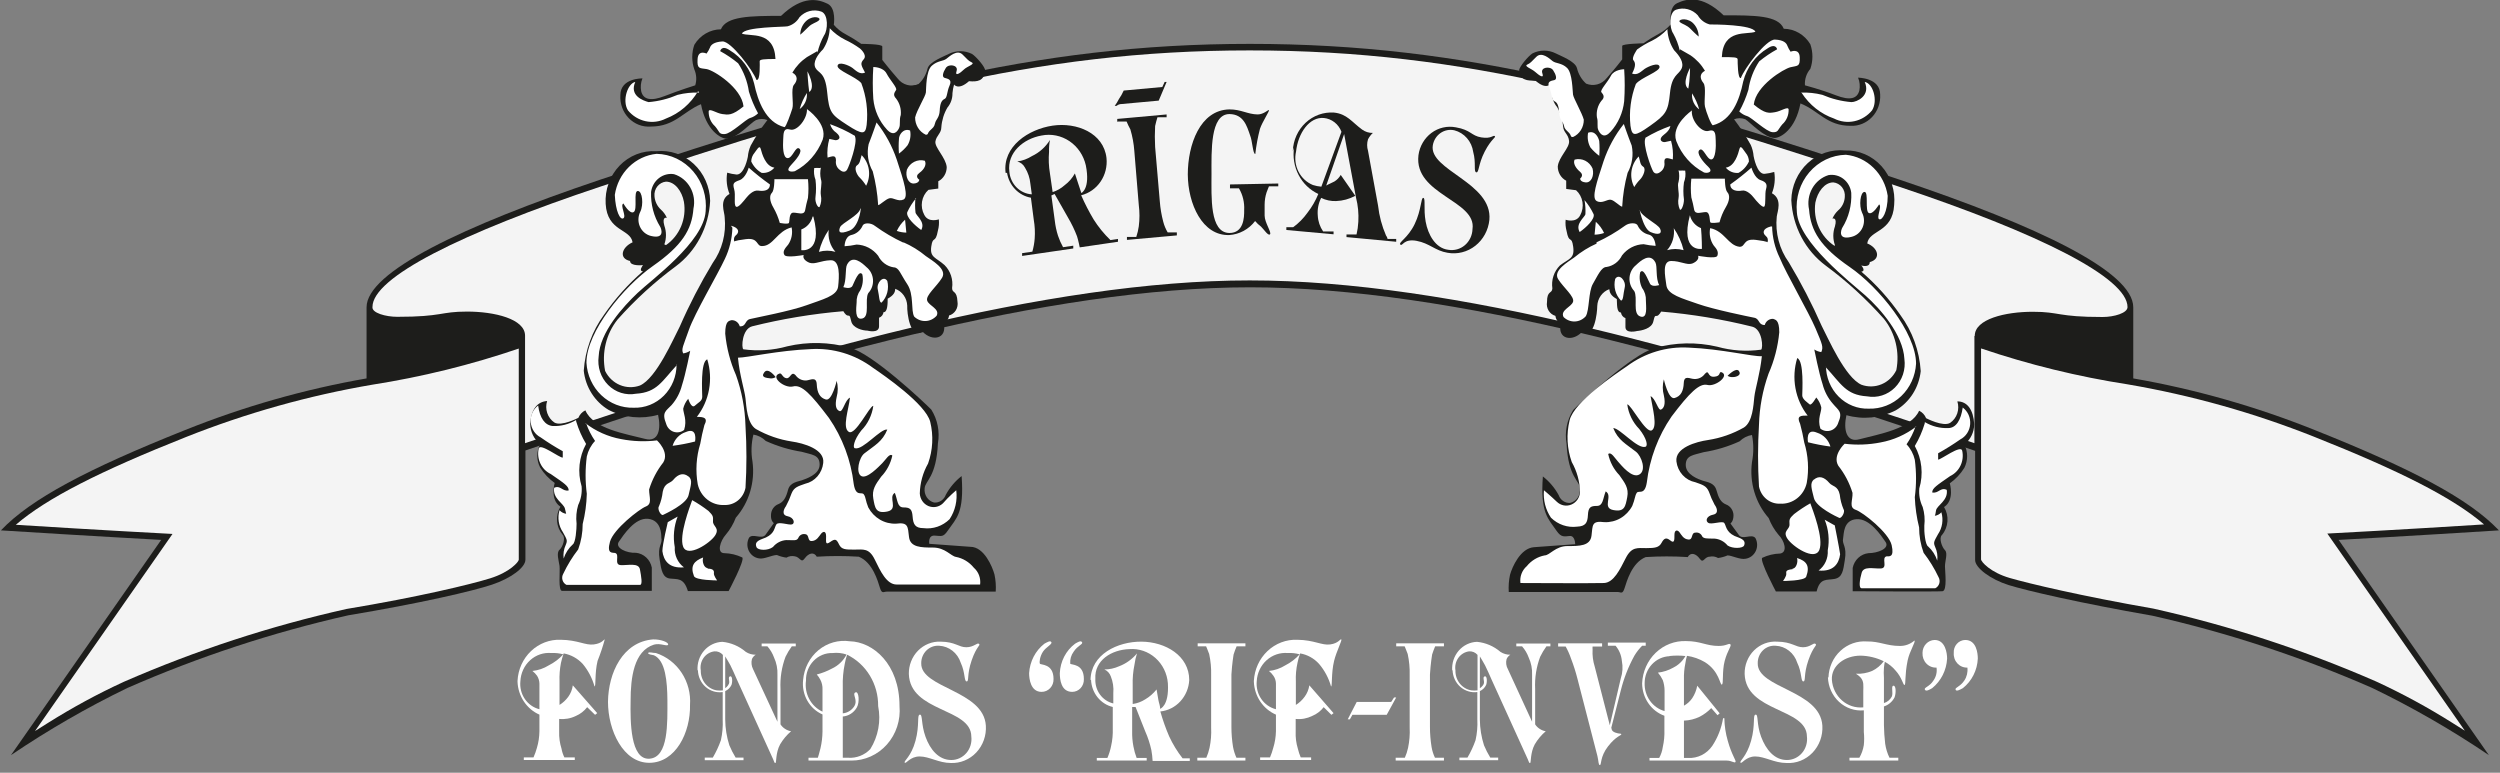
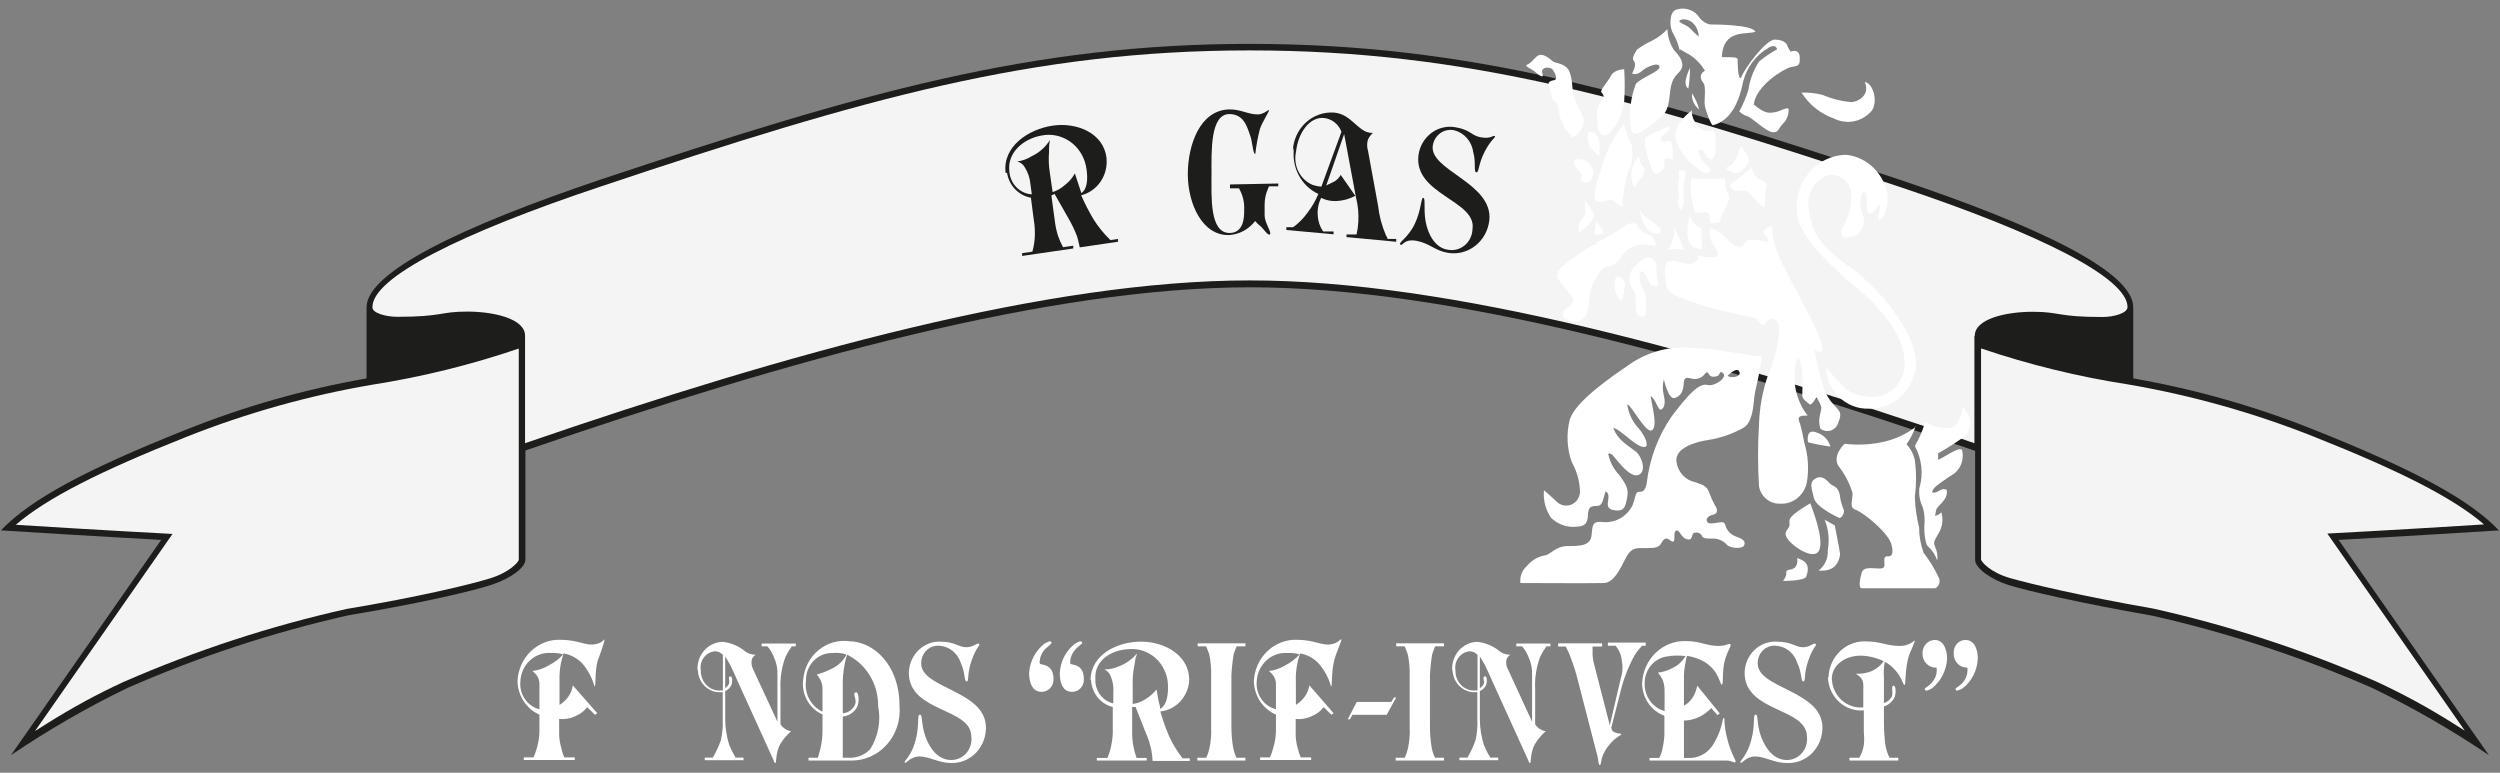
<svg xmlns="http://www.w3.org/2000/svg" width="220" height="68" viewBox="0 0 220 68" fill="none">
  <rect x="0" y="0" width="220" height="68" fill="#808080" stroke="none" />
  <g clip-path="url(#clip0_44_701)">
    <path fill-rule="evenodd" clip-rule="evenodd" d="M48.527 57.467C48.879 57.448 49.23 57.487 49.57 57.582C49.203 57.983 48.77 58.311 48.29 58.551C47.852 58.824 47.361 58.993 46.853 59.044C47.009 59.165 47.147 59.309 47.264 59.471C47.39 59.672 47.461 59.905 47.469 60.145V62.412C46.949 62.283 46.493 61.962 46.185 61.508C45.876 61.055 45.738 60.5 45.794 59.948C45.81 59.596 45.894 59.25 46.042 58.933C46.189 58.615 46.397 58.332 46.652 58.101C46.907 57.869 47.205 57.693 47.527 57.584C47.85 57.475 48.19 57.435 48.527 57.467ZM45.542 59.997C45.566 60.619 45.761 61.221 46.102 61.733C46.443 62.245 46.917 62.646 47.469 62.888V64.35C47.463 64.846 47.389 65.339 47.248 65.812C47.169 66.1 47.068 66.38 46.948 66.65H46.095V66.88H50.581V66.65H49.665C49.545 66.407 49.46 66.147 49.412 65.878C49.259 65.397 49.189 64.89 49.206 64.383V63.266C49.71 63.318 50.218 63.227 50.676 63.003C51.065 62.837 51.407 62.572 51.671 62.231L52.366 62.905L52.556 62.757L50.407 60.309C50.359 60.672 50.223 61.017 50.012 61.311C49.802 61.602 49.539 61.847 49.238 62.034V59.98C49.217 59.429 49.259 58.878 49.364 58.338C49.427 58.053 49.506 57.774 49.602 57.5C50.239 57.614 50.826 57.936 51.276 58.42C51.757 58.996 52.113 59.675 52.319 60.408C52.461 60.408 52.319 59.258 52.587 58.157C52.834 57.541 53.045 56.91 53.219 56.268C53.124 56.268 52.998 56.613 52.255 56.711C51.513 56.81 50.849 56.317 49.349 56.3C48.384 56.26 47.444 56.617 46.731 57.294C46.018 57.971 45.591 58.912 45.542 59.915" fill="white" />
-     <path fill-rule="evenodd" clip-rule="evenodd" d="M53.503 61.755C53.503 64.285 54.846 67.144 57.152 67.127C59.459 67.111 60.77 64.466 60.722 62.034C60.791 61.032 60.531 60.036 59.986 59.207C59.442 58.378 58.643 57.765 57.721 57.467C57.453 57.467 57.073 57.336 57.042 57.467C57.01 57.599 57.373 57.615 57.547 57.664C58.574 58.124 58.716 59.997 58.732 61.607C58.732 63.611 58.843 66.651 57.152 66.766C55.462 66.881 55.462 63.48 55.494 61.656C55.494 59.636 55.778 57.286 57.547 56.728C58.1 56.563 58.732 56.925 58.795 56.728C58.858 56.531 58.163 56.251 57.468 56.268C54.799 56.481 53.535 59.209 53.503 61.755Z" fill="white" />
    <path fill-rule="evenodd" clip-rule="evenodd" d="M62.871 57.319C63.009 57.308 63.148 57.33 63.277 57.385C63.406 57.439 63.521 57.523 63.613 57.631V60.753C63.435 60.775 63.254 60.775 63.076 60.753C62.676 60.689 62.312 60.474 62.053 60.151C61.794 59.827 61.658 59.416 61.67 58.995C61.636 58.802 61.641 58.604 61.684 58.413C61.727 58.222 61.808 58.043 61.92 57.886C62.033 57.728 62.175 57.597 62.339 57.5C62.502 57.402 62.683 57.341 62.871 57.319ZM61.417 58.962C61.421 59.244 61.483 59.522 61.599 59.778C61.714 60.033 61.88 60.26 62.086 60.443C62.293 60.627 62.534 60.762 62.794 60.841C63.055 60.92 63.329 60.94 63.597 60.901V63.315C63.627 63.928 63.574 64.542 63.439 65.139C63.251 65.671 63.013 66.183 62.728 66.667H62.018V66.897H65.43V66.667H64.735C64.522 66.322 64.338 65.959 64.182 65.583C63.947 64.851 63.825 64.086 63.819 63.315V60.818C64.058 60.711 64.254 60.519 64.371 60.276C64.466 60.013 64.466 59.455 64.245 59.52C64.024 59.586 64.245 59.931 64.15 60.161C64.055 60.391 63.834 60.556 63.819 60.556V57.763C63.992 58.058 64.119 58.255 64.277 58.551C64.434 58.847 64.656 59.373 64.877 59.865L68.036 66.815C68.147 67.078 68.147 67.16 68.242 67.143C68.336 67.127 68.242 66.256 68.652 65.5C68.91 65.064 69.235 64.675 69.616 64.35C69.425 64.319 69.242 64.246 69.079 64.137C68.922 64.036 68.787 63.902 68.684 63.743V60.621C68.638 59.657 68.789 58.694 69.126 57.795C69.283 57.472 69.468 57.164 69.679 56.876H70.027V56.629H67.025V56.876H67.531C67.784 57.163 67.982 57.497 68.115 57.861C68.335 58.337 68.438 58.862 68.415 59.389V63.513L66.267 58.88C66.127 58.608 66.093 58.29 66.172 57.993C66.244 57.835 66.359 57.703 66.504 57.615C66.198 57.622 65.896 57.536 65.635 57.368C65.047 56.863 64.326 56.554 63.566 56.481C63.261 56.491 62.961 56.566 62.684 56.7C62.407 56.834 62.159 57.025 61.956 57.261C61.752 57.498 61.596 57.775 61.498 58.076C61.401 58.376 61.362 58.695 61.386 59.011" fill="white" />
    <path fill-rule="evenodd" clip-rule="evenodd" d="M73.265 57.467C73.68 57.42 74.1 57.465 74.497 57.598C74.213 58.145 73.763 58.578 73.218 58.83C72.792 59.061 72.341 59.238 71.875 59.356C71.999 59.495 72.105 59.649 72.191 59.816C72.327 60.078 72.393 60.373 72.38 60.67V62.625C71.885 62.398 71.475 62.008 71.213 61.516C70.95 61.024 70.85 60.456 70.927 59.898C70.918 59.577 70.973 59.256 71.087 58.957C71.201 58.658 71.373 58.386 71.592 58.159C71.811 57.931 72.072 57.752 72.36 57.633C72.647 57.514 72.956 57.458 73.265 57.467ZM74.165 63.053C74.416 63.033 74.659 62.951 74.873 62.814C75.088 62.676 75.267 62.488 75.397 62.264C75.666 61.82 75.587 60.769 75.271 60.933C74.955 61.097 75.555 61.607 75.145 62.198C75.03 62.361 74.884 62.497 74.715 62.596C74.546 62.695 74.359 62.756 74.165 62.773V60.424C74.144 59.751 74.202 59.078 74.339 58.42C74.388 58.146 74.457 57.877 74.544 57.615C75.369 58.015 76.065 58.654 76.55 59.456C77.034 60.257 77.287 61.186 77.277 62.133C77.537 63.443 77.287 64.808 76.582 65.927C76.33 66.187 76.028 66.389 75.696 66.519C75.364 66.649 75.009 66.705 74.655 66.683H74.165V62.987V63.053ZM74.908 66.93C75.498 66.934 76.083 66.811 76.625 66.566C77.167 66.322 77.654 65.962 78.054 65.51C78.454 65.058 78.759 64.524 78.949 63.943C79.139 63.361 79.21 62.744 79.157 62.133C79.157 58.42 76.819 56.481 74.781 56.432C74.295 56.361 73.8 56.394 73.326 56.528C72.852 56.663 72.409 56.896 72.025 57.214C71.641 57.532 71.323 57.929 71.091 58.379C70.858 58.829 70.717 59.324 70.674 59.833C70.603 60.463 70.731 61.101 71.038 61.649C71.346 62.197 71.817 62.627 72.38 62.872V64.367C72.375 64.859 72.317 65.35 72.206 65.829C72.112 66.19 71.985 66.683 71.969 66.683H71.148V66.93H74.908Z" fill="white" />
    <path fill-rule="evenodd" clip-rule="evenodd" d="M79.978 59.307C80.089 62.691 85.46 62.281 85.476 64.811C85.507 65.071 85.485 65.335 85.41 65.585C85.336 65.836 85.21 66.067 85.043 66.263C84.875 66.459 84.669 66.615 84.439 66.722C84.208 66.829 83.959 66.883 83.707 66.88C82.617 66.88 81.858 65.977 81.448 64.843C81.037 63.71 81.211 62.855 80.942 62.888C80.674 62.921 80.942 63.776 80.563 65.188C80.184 66.601 79.505 66.963 79.615 67.111C79.726 67.258 80.073 66.568 80.926 66.568C81.779 66.568 82.617 67.143 83.675 67.143C84.091 67.16 84.505 67.086 84.891 66.926C85.278 66.766 85.628 66.523 85.918 66.213C86.209 65.903 86.433 65.534 86.577 65.128C86.722 64.722 86.782 64.289 86.755 63.858C86.566 60.736 81.021 60.572 81.069 58.37C81.066 58.158 81.105 57.948 81.185 57.753C81.265 57.558 81.383 57.382 81.531 57.236C81.68 57.091 81.856 56.98 82.048 56.909C82.24 56.839 82.445 56.81 82.648 56.826C83.072 56.847 83.481 57.001 83.819 57.268C84.157 57.535 84.41 57.902 84.544 58.321C84.954 59.192 84.828 59.964 85.065 59.964C85.302 59.964 85.065 59.389 85.507 58.108C85.95 56.826 86.313 56.81 86.155 56.662C85.997 56.514 85.713 56.958 85.033 56.958C84.354 56.958 84.086 56.481 82.775 56.465C82.409 56.449 82.043 56.511 81.702 56.648C81.36 56.784 81.048 56.992 80.786 57.258C80.525 57.524 80.318 57.843 80.179 58.196C80.04 58.548 79.972 58.926 79.978 59.307Z" fill="white" />
    <path fill-rule="evenodd" clip-rule="evenodd" d="M92.711 59.751C92.711 58.371 91.573 58.535 91.51 58.403C91.447 58.272 91.51 57.763 91.779 57.352C92.047 56.941 92.616 56.695 92.521 56.514C92.426 56.333 92.158 56.514 91.905 56.646C91.514 56.951 91.191 57.342 90.959 57.79C90.728 58.238 90.592 58.733 90.562 59.241C90.562 59.767 90.704 60.884 91.652 60.884C91.795 60.886 91.936 60.859 92.067 60.802C92.199 60.745 92.318 60.661 92.417 60.555C92.516 60.449 92.593 60.323 92.644 60.184C92.694 60.046 92.717 59.898 92.711 59.751ZM95.38 59.751C95.38 58.371 94.259 58.535 94.18 58.403C94.151 58.026 94.258 57.652 94.48 57.352C94.843 56.793 95.333 56.695 95.222 56.514C95.112 56.333 94.843 56.514 94.606 56.646C94.209 56.945 93.881 57.334 93.649 57.783C93.416 58.233 93.285 58.731 93.263 59.241C93.263 59.767 93.358 60.884 94.353 60.884C94.491 60.884 94.627 60.855 94.754 60.8C94.88 60.744 94.995 60.663 95.091 60.56C95.187 60.457 95.262 60.336 95.311 60.202C95.361 60.069 95.385 59.926 95.38 59.783" fill="white" />
    <path fill-rule="evenodd" clip-rule="evenodd" d="M99.393 57.122C100.223 57.058 101.045 57.339 101.678 57.902C102.311 58.465 102.705 59.265 102.773 60.128C102.899 62.166 102.062 62.379 102.094 62.379C102.094 62.1 101.983 61.87 101.936 61.59C101.888 61.311 101.825 60.983 101.778 60.67C101.5 61.022 101.163 61.317 100.783 61.541C100.446 61.757 100.069 61.897 99.677 61.952V60.309C99.658 59.697 99.711 59.084 99.835 58.486C99.879 58.15 99.953 57.82 100.056 57.5C99.631 58.012 99.087 58.402 98.476 58.633C98.067 58.817 97.627 58.912 97.181 58.913C97.312 58.966 97.43 59.048 97.528 59.153C97.626 59.258 97.702 59.383 97.75 59.52C97.939 59.987 98.016 60.495 97.971 60.999V61.903C97.503 61.794 97.088 61.517 96.798 61.12C96.509 60.723 96.365 60.232 96.391 59.734C96.296 58.108 97.813 57.171 99.393 57.122ZM96.012 59.816C96.033 60.379 96.232 60.919 96.577 61.352C96.923 61.786 97.396 62.089 97.924 62.215V64.121C97.94 64.629 97.893 65.137 97.781 65.632C97.709 66 97.598 66.358 97.45 66.7H96.518V66.93H100.909V66.7H100.024C99.899 66.371 99.803 66.029 99.74 65.681C99.657 65.249 99.62 64.808 99.63 64.367V62.215H99.93L100.783 64.367C101.017 64.893 101.197 65.444 101.32 66.01C101.377 66.324 101.414 66.643 101.43 66.963H104.7V66.733H104.068C103.601 66.137 103.204 65.487 102.884 64.794C102.578 64.085 102.32 63.355 102.11 62.609C102.78 62.54 103.405 62.224 103.871 61.718C104.338 61.211 104.615 60.549 104.653 59.849C104.653 57.697 102.552 56.481 100.451 56.465C98.35 56.448 95.996 57.582 95.965 59.849" fill="white" />
    <path fill-rule="evenodd" clip-rule="evenodd" d="M105.395 56.876H106.138C106.138 56.876 106.311 57.286 106.406 57.549C106.539 58.158 106.597 58.782 106.58 59.406V64.038C106.609 64.634 106.561 65.231 106.438 65.813C106.373 66.113 106.278 66.405 106.153 66.683H105.364V66.93H109.597V66.683H108.807C108.67 66.38 108.569 66.06 108.507 65.731C108.413 65.15 108.365 64.562 108.365 63.973V59.356C108.365 59.209 108.444 58.272 108.555 57.599C108.632 57.353 108.721 57.111 108.823 56.876H109.597V56.613H105.395V56.876Z" fill="white" />
    <path fill-rule="evenodd" clip-rule="evenodd" d="M113.325 57.467C113.676 57.446 114.028 57.485 114.368 57.582C114.007 57.983 113.579 58.311 113.104 58.551C112.666 58.824 112.175 58.993 111.667 59.044C111.817 59.166 111.951 59.309 112.061 59.471C112.2 59.667 112.277 59.902 112.283 60.145V62.412C111.762 62.283 111.304 61.963 110.993 61.51C110.682 61.056 110.54 60.502 110.592 59.948C110.61 59.596 110.696 59.252 110.844 58.936C110.992 58.62 111.199 58.337 111.454 58.106C111.709 57.875 112.006 57.699 112.327 57.589C112.649 57.479 112.988 57.438 113.325 57.467ZM110.34 59.997C110.366 60.621 110.562 61.225 110.906 61.737C111.251 62.249 111.728 62.648 112.283 62.888V64.35C112.272 64.847 112.192 65.34 112.046 65.813C111.971 66.099 111.876 66.379 111.761 66.65H110.892V66.88H115.379V66.65H114.462C114.357 66.401 114.273 66.143 114.21 65.878C114.062 65.395 113.998 64.889 114.02 64.383V63.266C114.519 63.319 115.021 63.228 115.474 63.003C115.869 62.842 116.218 62.575 116.485 62.231L117.164 62.905L117.353 62.757L115.221 60.309C115.167 60.674 115.026 61.019 114.81 61.311C114.599 61.602 114.337 61.847 114.036 62.034V59.98C114.011 59.429 114.059 58.876 114.178 58.338C114.233 58.051 114.312 57.771 114.415 57.5C115.05 57.61 115.632 57.933 116.074 58.42C116.563 58.993 116.925 59.672 117.132 60.408C117.259 60.408 117.132 59.258 117.401 58.157C117.606 57.319 118.127 56.333 118.033 56.268C117.938 56.202 117.796 56.613 117.053 56.711C116.311 56.81 115.647 56.317 114.162 56.3C113.197 56.26 112.254 56.617 111.539 57.293C110.824 57.969 110.393 58.911 110.34 59.915" fill="white" />
    <path fill-rule="evenodd" clip-rule="evenodd" d="M118.601 63.299H118.791L119.012 62.905H122.029L122.866 61.377H122.677L122.424 61.771H119.391L118.601 63.299Z" fill="white" />
    <path fill-rule="evenodd" clip-rule="evenodd" d="M122.866 56.876H123.609C123.609 56.876 123.783 57.286 123.877 57.549C124.01 58.158 124.068 58.782 124.051 59.406V64.038C124.08 64.634 124.032 65.231 123.909 65.813C123.844 66.113 123.749 66.405 123.625 66.683H122.819V66.93H127.068V66.683H126.278C126.133 66.383 126.032 66.062 125.978 65.731C125.884 65.15 125.836 64.562 125.836 63.973V59.356C125.836 59.209 125.915 58.272 126.026 57.599C126.103 57.353 126.193 57.111 126.294 56.876H127.068V56.613H122.866V56.876Z" fill="white" />
    <path fill-rule="evenodd" clip-rule="evenodd" d="M129.28 57.319C129.418 57.308 129.557 57.33 129.686 57.385C129.815 57.439 129.93 57.523 130.022 57.631V60.753C129.844 60.775 129.663 60.775 129.485 60.753C129.085 60.689 128.721 60.474 128.462 60.151C128.203 59.827 128.067 59.416 128.079 58.995C128.048 58.802 128.054 58.605 128.098 58.415C128.142 58.225 128.223 58.047 128.335 57.89C128.447 57.733 128.589 57.602 128.751 57.504C128.914 57.406 129.093 57.343 129.28 57.319ZM127.826 58.962C127.833 59.243 127.896 59.52 128.013 59.774C128.129 60.028 128.295 60.254 128.501 60.437C128.706 60.62 128.947 60.755 129.206 60.835C129.466 60.915 129.738 60.937 130.006 60.901V63.315C130.036 63.928 129.983 64.542 129.848 65.139C129.66 65.671 129.422 66.183 129.138 66.667H128.427V66.897H131.839V66.667H131.144C130.932 66.322 130.747 65.959 130.591 65.583C130.356 64.851 130.234 64.086 130.228 63.315V60.818C130.468 60.711 130.664 60.519 130.78 60.276C130.875 60.013 130.875 59.455 130.654 59.52C130.433 59.586 130.654 59.931 130.575 60.161C130.496 60.391 130.243 60.556 130.228 60.556V57.763C130.401 58.058 130.528 58.255 130.686 58.551C130.844 58.847 131.065 59.373 131.286 59.865L134.445 66.815C134.556 67.078 134.556 67.16 134.651 67.143C134.745 67.127 134.651 66.256 135.061 65.5C135.319 65.064 135.644 64.675 136.025 64.35C135.834 64.319 135.651 64.246 135.488 64.137C135.331 64.036 135.196 63.902 135.093 63.743V60.621C135.047 59.657 135.198 58.694 135.535 57.795C135.692 57.472 135.877 57.164 136.088 56.876H136.436V56.629H133.434V56.876H133.94C134.193 57.163 134.391 57.497 134.524 57.861C134.744 58.337 134.848 58.862 134.824 59.389V63.513L132.692 58.88C132.617 58.747 132.568 58.6 132.549 58.448C132.53 58.295 132.541 58.141 132.581 57.993C132.653 57.835 132.769 57.703 132.913 57.615C132.607 57.622 132.305 57.536 132.044 57.368C131.456 56.863 130.735 56.554 129.975 56.481C129.67 56.491 129.37 56.566 129.093 56.7C128.816 56.834 128.568 57.025 128.365 57.261C128.161 57.498 128.005 57.775 127.907 58.076C127.81 58.376 127.771 58.695 127.795 59.011" fill="white" />
    <path fill-rule="evenodd" clip-rule="evenodd" d="M140.148 57.155C140.139 57.067 140.139 56.979 140.148 56.892H140.985V56.613H137.115V56.892H137.778C137.968 57.232 138.127 57.589 138.252 57.96C138.477 58.544 138.667 59.142 138.821 59.75L140.574 66.535C140.685 66.995 140.653 67.34 140.796 67.324C140.938 67.308 140.796 66.601 141.506 65.681C142.217 64.761 142.707 64.712 142.675 64.613C142.644 64.515 142.533 64.613 142.138 64.465C141.743 64.318 141.838 64.055 141.791 64.055L142.628 60.769C142.895 59.694 143.299 58.661 143.829 57.697C144.02 57.379 144.248 57.086 144.508 56.826H144.824V56.547H141.491V56.826H142.17C142.485 57.197 142.679 57.663 142.723 58.157C142.826 58.671 142.793 59.205 142.628 59.701L141.664 63.825L140.337 58.666C140.183 58.179 140.118 57.666 140.148 57.155Z" fill="white" />
    <path fill-rule="evenodd" clip-rule="evenodd" d="M146.909 57.73C147.376 57.679 147.847 57.679 148.315 57.73C148.315 57.73 147.999 58.387 147.256 58.748C146.835 58.986 146.374 59.137 145.898 59.192C146.067 59.391 146.21 59.612 146.324 59.849C146.425 60.139 146.479 60.444 146.482 60.753V62.576C145.965 62.432 145.511 62.109 145.192 61.662C144.874 61.215 144.711 60.668 144.729 60.112C144.729 59.498 144.957 58.909 145.367 58.467C145.777 58.026 146.335 57.767 146.925 57.746L146.909 57.73ZM144.508 60.145C144.513 60.77 144.704 61.379 145.055 61.888C145.405 62.397 145.898 62.781 146.467 62.987V64.219C146.486 64.733 146.438 65.247 146.324 65.747C146.277 66.082 146.17 66.405 146.008 66.7H145.155V66.93H151.948C152.39 66.93 152.627 67.176 152.722 67.061C152.817 66.946 152.39 66.453 152.043 65.188C151.855 64.543 151.754 63.874 151.743 63.2H151.632C151.489 64.073 151.165 64.902 150.684 65.632C150.444 65.982 150.122 66.263 149.749 66.45C149.377 66.636 148.965 66.722 148.552 66.7H148.188V63.414C148.67 63.399 149.143 63.282 149.579 63.069C149.952 62.875 150.293 62.62 150.59 62.313L151.142 62.938L151.332 62.773L149.357 60.342C149.285 60.737 149.134 61.112 148.915 61.443C148.725 61.718 148.477 61.943 148.188 62.1V59.783C148.174 59.303 148.217 58.823 148.315 58.354C148.344 58.136 148.391 57.922 148.457 57.713C149.013 57.794 149.549 57.983 150.037 58.272C151.316 59.077 151.348 60.293 151.522 60.243C151.695 60.194 151.522 59.11 151.774 58.157C152.027 57.204 152.422 56.81 152.264 56.695C152.106 56.58 151.964 56.843 151.237 56.843C150.147 56.843 149.658 56.415 148.362 56.415C147.379 56.38 146.421 56.75 145.699 57.446C144.977 58.141 144.549 59.106 144.508 60.128" fill="white" />
    <path fill-rule="evenodd" clip-rule="evenodd" d="M153.528 59.307C153.638 62.691 158.993 62.281 159.009 64.811C159.041 65.071 159.018 65.335 158.944 65.585C158.869 65.836 158.744 66.067 158.576 66.263C158.409 66.459 158.203 66.616 157.972 66.722C157.742 66.829 157.492 66.883 157.24 66.88C156.15 66.88 155.408 65.977 154.981 64.843C154.555 63.71 154.76 62.856 154.491 62.888C154.223 62.921 154.491 63.776 154.096 65.188C153.702 66.601 153.054 66.963 153.164 67.111C153.275 67.258 153.622 66.568 154.46 66.568C155.297 66.568 156.15 67.143 157.208 67.143C157.63 67.17 158.052 67.103 158.447 66.947C158.842 66.791 159.2 66.55 159.499 66.24C159.797 65.929 160.029 65.556 160.179 65.146C160.329 64.735 160.393 64.296 160.368 63.858C160.178 60.736 154.634 60.572 154.681 58.371C154.676 58.158 154.714 57.946 154.793 57.75C154.871 57.553 154.989 57.377 155.138 57.231C155.287 57.085 155.465 56.974 155.658 56.904C155.851 56.834 156.057 56.808 156.261 56.826C156.685 56.845 157.095 56.998 157.433 57.265C157.772 57.532 158.024 57.901 158.156 58.321C158.583 59.192 158.456 59.964 158.693 59.964C158.93 59.964 158.693 59.389 159.136 58.108C159.578 56.826 159.941 56.81 159.767 56.662C159.594 56.514 159.325 56.958 158.662 56.958C157.998 56.958 157.698 56.481 156.387 56.465C156.016 56.44 155.644 56.495 155.295 56.627C154.945 56.76 154.626 56.966 154.357 57.233C154.088 57.5 153.876 57.822 153.733 58.179C153.59 58.536 153.52 58.92 153.528 59.307Z" fill="white" />
    <path fill-rule="evenodd" clip-rule="evenodd" d="M163.732 57.697C164.437 57.711 165.132 57.879 165.77 58.19C165.5 58.557 165.147 58.85 164.743 59.044C164.292 59.231 163.807 59.315 163.322 59.291C163.465 59.378 163.597 59.483 163.716 59.603C164.048 59.964 163.969 60.358 163.969 60.802V62.248C163.633 62.281 163.294 62.245 162.972 62.14C162.65 62.036 162.352 61.865 162.094 61.638C161.836 61.412 161.625 61.134 161.472 60.821C161.319 60.508 161.229 60.166 161.205 59.816C161.142 58.568 162.342 57.697 163.732 57.697ZM160.857 59.603C160.871 60.013 160.965 60.416 161.133 60.788C161.301 61.159 161.54 61.491 161.836 61.763C162.131 62.035 162.477 62.242 162.852 62.37C163.227 62.499 163.623 62.546 164.017 62.511V64.416C164.056 64.798 164.056 65.184 164.017 65.566C163.954 65.961 163.82 66.34 163.622 66.683H162.753V66.93H167.05V66.683H166.276C166.086 66.297 165.958 65.88 165.896 65.451C165.832 64.906 165.795 64.358 165.786 63.808V62.166C166.184 62.041 166.519 61.757 166.718 61.377C166.86 61.016 166.86 60.325 166.623 60.342C166.386 60.358 166.623 60.966 166.481 61.295C166.407 61.434 166.308 61.556 166.189 61.655C166.069 61.753 165.933 61.827 165.786 61.87V59.652C165.764 59.357 165.764 59.06 165.786 58.765C165.801 58.588 165.827 58.412 165.865 58.239C166.218 58.428 166.535 58.684 166.797 58.995C167.381 59.619 167.476 60.325 167.602 60.276C167.729 60.227 167.602 59.438 167.871 58.124C168.045 57.286 168.598 56.481 168.471 56.366C168.11 56.684 167.649 56.853 167.176 56.843C166.023 56.843 165.407 56.432 164.301 56.448C163.876 56.415 163.448 56.471 163.045 56.614C162.641 56.757 162.269 56.983 161.952 57.28C161.635 57.576 161.378 57.936 161.198 58.338C161.018 58.74 160.918 59.176 160.905 59.619" fill="white" />
    <path fill-rule="evenodd" clip-rule="evenodd" d="M171.931 57.467C171.919 57.635 171.943 57.804 171.998 57.963C172.054 58.122 172.142 58.266 172.255 58.387C172.369 58.508 172.505 58.603 172.656 58.665C172.807 58.727 172.969 58.756 173.131 58.748C173.178 59.148 173.083 59.551 172.863 59.882C172.499 60.44 172.026 60.49 172.089 60.687C172.152 60.884 172.499 60.687 172.736 60.555C173.123 60.248 173.441 59.856 173.667 59.408C173.894 58.96 174.024 58.465 174.047 57.96C174.047 57.467 173.921 56.317 172.942 56.317C172.801 56.319 172.663 56.35 172.535 56.41C172.406 56.47 172.291 56.556 172.197 56.664C172.102 56.772 172.029 56.899 171.984 57.037C171.938 57.175 171.92 57.321 171.931 57.467ZM169.182 57.467C169.173 57.638 169.199 57.809 169.257 57.968C169.316 58.128 169.406 58.273 169.523 58.394C169.639 58.515 169.778 58.609 169.932 58.67C170.086 58.731 170.25 58.758 170.414 58.748C170.444 58.946 170.436 59.148 170.389 59.343C170.343 59.538 170.26 59.721 170.146 59.882C169.798 60.44 169.293 60.49 169.387 60.687C169.482 60.884 169.814 60.687 170.035 60.555C170.419 60.245 170.734 59.853 170.961 59.405C171.187 58.957 171.318 58.465 171.346 57.96C171.346 57.467 171.188 56.317 170.241 56.317C169.96 56.325 169.693 56.446 169.496 56.654C169.298 56.862 169.186 57.142 169.182 57.434" fill="white" />
    <path d="M110.008 25.283C92.426 25.283 69.6 31.592 46.237 39.642V49.253C46.237 49.943 44.957 50.895 43.283 51.454C41.608 52.013 36.964 53.097 30.645 54.148C23.993 55.651 17.489 57.79 11.216 60.539C7.668 62.257 4.243 64.233 0.964 66.453L14.185 47.511C14.185 47.511 7.867 47.166 0.079 46.673C2.717 43.897 7.709 41.268 16.271 37.851C21.438 35.778 26.794 34.253 32.257 33.3C32.257 33.3 32.257 30.146 32.257 27.041C32.257 23.936 40.708 19.895 52.792 15.821C75.919 8.099 90.878 3.861 109.992 3.861C129.106 3.861 144.066 8.099 167.192 15.821C179.339 19.895 187.727 23.903 187.727 27.041C187.727 30.179 187.727 33.3 187.727 33.3C193.19 34.253 198.546 35.778 203.714 37.851C212.275 41.268 217.267 43.897 219.905 46.673C212.149 47.166 205.799 47.511 205.799 47.511L219.021 66.453C215.738 64.23 212.306 62.254 208.753 60.539C202.505 57.803 196.027 55.674 189.402 54.181C183.083 53.08 178.344 51.98 176.765 51.487C175.185 50.994 173.811 49.975 173.811 49.285V39.675C150.416 31.592 127.59 25.283 110.008 25.283Z" fill="#1D1D1B" />
    <path fill-rule="evenodd" clip-rule="evenodd" d="M45.652 30.672V49.253C45.652 49.434 44.878 50.353 43.125 50.896C41.371 51.438 36.806 52.538 30.488 53.59C23.782 55.091 17.225 57.236 10.9 59.997C8.595 61.058 6.358 62.271 4.202 63.628L3.08 64.334L15.181 46.986C15.181 46.986 8.609 46.641 1.39 46.181C4.123 43.831 8.799 41.466 16.365 38.459C21.658 36.357 27.14 34.815 32.731 33.859C37.116 33.174 41.438 32.108 45.652 30.672ZM174.364 30.672C178.568 32.095 182.88 33.15 187.254 33.826C192.844 34.783 198.327 36.324 203.619 38.426C211.186 41.433 215.861 43.798 218.594 46.148C211.375 46.608 204.804 46.953 204.804 46.953L216.904 64.301L215.782 63.595C213.626 62.238 211.389 61.025 209.085 59.964C202.76 57.203 196.202 55.059 189.497 53.557C183.178 52.456 178.565 51.356 176.859 50.863C175.153 50.37 174.332 49.434 174.332 49.22V30.672H174.364ZM173.748 29.571V39.001C150.463 30.984 127.621 24.676 109.976 24.676C92.332 24.676 69.505 30.984 46.205 39.001V29.539C46.205 28.06 43.504 27.419 41.103 27.419C38.702 27.419 38.97 27.879 34.958 27.879C33.947 27.879 32.699 27.534 32.778 27.009C32.778 24.429 40.487 20.536 52.966 16.379C76.077 8.641 90.957 4.436 109.976 4.436C128.996 4.436 143.908 8.674 167.018 16.396C179.482 20.552 187.222 24.446 187.222 27.025C187.222 27.551 186.037 27.896 185.026 27.896C181.014 27.896 181.298 27.436 178.881 27.436C176.465 27.436 173.779 28.076 173.779 29.555" fill="#F4F4F4" />
    <path fill-rule="evenodd" clip-rule="evenodd" d="M91.652 11.927C90.073 12.206 88.603 13.422 88.825 15.114C88.869 15.637 89.094 16.125 89.456 16.49C89.819 16.855 90.295 17.073 90.799 17.102L90.673 16.166C90.626 15.662 90.463 15.178 90.199 14.753C90.129 14.617 90.032 14.499 89.915 14.406C89.798 14.312 89.663 14.246 89.52 14.211C89.978 14.147 90.419 13.984 90.815 13.734C91.46 13.43 92.009 12.939 92.395 12.321C92.33 12.662 92.304 13.009 92.316 13.356C92.263 13.992 92.289 14.633 92.395 15.262L92.632 16.905C93.021 16.781 93.382 16.574 93.69 16.297C94.058 16.023 94.365 15.67 94.59 15.262L94.891 16.182L95.159 16.987C95.159 16.987 95.965 16.626 95.554 14.556C95.357 13.677 94.841 12.913 94.113 12.422C93.385 11.932 92.503 11.755 91.652 11.927ZM88.493 15.213C88.209 12.88 90.515 11.368 92.632 11.056C94.748 10.744 97.118 11.697 97.371 13.899C97.448 14.634 97.264 15.374 96.854 15.979C96.444 16.584 95.836 17.012 95.143 17.184C95.463 17.914 95.828 18.622 96.233 19.303C96.655 19.972 97.154 20.584 97.718 21.127L98.382 21.028V21.275L95.017 21.768C95.017 21.768 94.891 21.143 94.78 20.798C94.564 20.228 94.299 19.678 93.99 19.156L92.805 17.069L92.521 17.201L92.821 19.418C92.872 19.871 92.968 20.317 93.106 20.749C93.224 21.096 93.371 21.432 93.548 21.751L94.448 21.62V21.866L89.946 22.523V22.277L90.847 22.146C90.954 21.771 91.023 21.386 91.052 20.996C91.093 20.447 91.067 19.895 90.973 19.353L90.72 17.398C90.195 17.306 89.71 17.047 89.334 16.655C88.957 16.263 88.707 15.759 88.619 15.213" fill="#1D1D1B" />
-     <path fill-rule="evenodd" clip-rule="evenodd" d="M98.46 8.724C98.626 8.486 98.768 8.233 98.887 7.968L102.283 7.656L102.489 7.212H102.662L101.967 8.855L98.555 9.167C98.446 9.192 98.343 9.242 98.255 9.315H98.097C98.236 9.13 98.358 8.932 98.46 8.724ZM98.318 10.728V10.465L102.662 10.071V10.317H101.857C101.778 10.564 101.715 10.81 101.651 11.089C101.617 11.702 101.617 12.316 101.651 12.929L102.062 17.71C102.107 18.315 102.208 18.915 102.362 19.501C102.448 19.837 102.581 20.158 102.757 20.453H103.563V20.716L99.171 21.111V20.848H99.993C100.096 20.544 100.17 20.23 100.214 19.911C100.293 19.295 100.293 18.671 100.214 18.055L99.819 13.274C99.772 12.633 99.655 11.999 99.472 11.385C99.347 11.162 99.236 10.932 99.14 10.695H98.366" fill="#1D1D1B" />
    <path fill-rule="evenodd" clip-rule="evenodd" d="M104.526 15.361C104.526 12.732 105.601 9.676 108.191 9.627C109.234 9.627 109.771 10.054 110.671 10.071C111.224 10.071 111.603 9.627 111.667 9.693C111.73 9.759 111.082 10.728 110.877 11.336C110.687 12.063 110.55 12.805 110.466 13.554C110.245 13.554 110.213 12.387 110.008 11.911C109.724 11.089 109.439 10.054 108.191 10.038C106.485 10.038 106.612 13.324 106.612 15.328C106.612 17.332 106.438 20.486 108.191 20.503C109.423 20.503 109.502 19.189 109.487 18.482C109.524 17.813 109.365 17.148 109.029 16.576H108.239V16.232L112.488 16.149V16.396H111.667L111.461 16.922C111.347 17.271 111.289 17.637 111.287 18.006V18.975C111.287 19.583 111.919 20.454 111.761 20.618C111.603 20.782 111.256 20.224 110.972 19.944C110.78 19.802 110.605 19.637 110.45 19.451C110.175 19.811 109.83 20.106 109.439 20.318C109.047 20.531 108.616 20.655 108.176 20.684C105.806 20.766 104.542 17.94 104.526 15.361Z" fill="#1D1D1B" />
    <path fill-rule="evenodd" clip-rule="evenodd" d="M116.5 10.383C115.237 10.268 114.226 11.697 114.052 13.34C113.917 13.934 113.992 14.559 114.265 15.099C114.538 15.64 114.99 16.059 115.537 16.281C115.778 16.358 116.027 16.408 116.279 16.428L118.048 11.598C117.924 11.267 117.713 10.977 117.44 10.762C117.167 10.548 116.841 10.416 116.5 10.383ZM113.768 13.291C113.786 12.819 113.894 12.357 114.087 11.93C114.28 11.503 114.553 11.12 114.89 10.805C115.227 10.489 115.621 10.247 116.05 10.093C116.478 9.939 116.932 9.875 117.385 9.906C118.538 10.021 118.965 10.744 119.865 11.401C120.142 11.603 120.475 11.707 120.813 11.697C120.64 11.856 120.496 12.045 120.386 12.256C120.283 12.587 120.283 12.943 120.386 13.274L121.271 18.104C121.372 19.007 121.606 19.888 121.966 20.716C122.038 20.806 122.087 20.914 122.108 21.029H122.866V21.275L118.491 20.864V20.634H119.375C119.461 20.268 119.514 19.894 119.533 19.517C119.576 18.798 119.506 18.077 119.328 17.381L118.285 11.796L116.706 16.33C116.958 16.182 117.164 16.116 117.432 15.969C117.66 15.828 117.85 15.63 117.985 15.393L119.265 17.233C118.741 17.515 118.164 17.672 117.575 17.694C117.122 17.712 116.672 17.616 116.263 17.414C116.021 17.888 115.917 18.424 115.963 18.959C115.986 19.467 116.151 19.958 116.437 20.371H117.353V20.618L113.199 20.24V19.994H113.799C114.285 19.641 114.712 19.208 115.063 18.712C115.452 18.214 115.771 17.661 116.011 17.069C115.272 16.726 114.664 16.139 114.278 15.399C113.893 14.66 113.752 13.809 113.878 12.979" fill="#1D1D1B" />
    <path fill-rule="evenodd" clip-rule="evenodd" d="M124.825 13.652C124.878 13.263 125.007 12.89 125.203 12.554C125.399 12.218 125.658 11.927 125.965 11.698C126.272 11.469 126.621 11.307 126.989 11.223C127.358 11.138 127.74 11.132 128.111 11.204C129.454 11.434 129.454 11.944 130.354 12.091C131.254 12.239 131.397 11.861 131.539 11.976C131.681 12.091 131.239 12.207 130.654 13.34C130.07 14.474 130.164 15.213 129.912 15.164C129.659 15.114 129.912 14.342 129.643 13.373C129.58 12.92 129.389 12.496 129.094 12.157C128.798 11.817 128.412 11.577 127.984 11.467C127.777 11.419 127.562 11.416 127.353 11.457C127.144 11.497 126.945 11.582 126.767 11.704C126.59 11.827 126.439 11.986 126.322 12.171C126.206 12.356 126.126 12.564 126.089 12.781C125.71 14.983 131.365 16.067 131.065 19.353C131.019 19.8 130.886 20.233 130.673 20.624C130.46 21.016 130.172 21.358 129.827 21.628C129.482 21.9 129.087 22.094 128.667 22.2C128.247 22.306 127.81 22.321 127.384 22.244C126.294 22.064 125.805 21.406 124.651 21.193C123.498 20.979 123.419 21.719 123.23 21.521C123.04 21.324 123.893 20.963 124.493 19.714C125.094 18.466 125.03 17.381 125.252 17.414C125.473 17.447 125.252 18.351 125.457 19.501C125.662 20.651 126.326 21.85 127.447 21.981C127.705 22.026 127.97 22.013 128.222 21.942C128.475 21.872 128.71 21.746 128.912 21.574C129.114 21.401 129.278 21.185 129.393 20.941C129.509 20.697 129.572 20.43 129.58 20.158C129.959 17.628 124.399 17.135 124.825 13.652Z" fill="#1D1D1B" />
-     <path fill-rule="evenodd" clip-rule="evenodd" d="M61.181 7.508C61.322 7.048 61.294 6.55 61.101 6.111C60.856 5.411 60.856 4.643 61.101 3.943C61.349 3.529 61.693 3.187 62.102 2.949C62.511 2.71 62.971 2.583 63.439 2.579C63.913 1.429 65.998 1.396 68.731 1.396C70.674 -0.46 72.033 -0.049 72.823 0.328C73.612 0.706 73.376 2.185 73.376 2.185C73.673 2.532 74.033 2.817 74.434 3.023C74.902 3.274 75.356 3.554 75.792 3.861C75.792 3.861 77.641 3.861 77.641 4.091C77.641 4.321 77.641 5.273 77.641 5.273C77.641 5.273 78.225 6.029 78.999 6.916C79.211 7.19 79.502 7.385 79.829 7.474C80.156 7.563 80.502 7.54 80.816 7.409C81.213 7.052 81.495 6.576 81.621 6.046C81.763 5.438 83.043 4.978 83.485 4.748C83.806 4.588 84.157 4.504 84.512 4.504C84.868 4.504 85.219 4.588 85.539 4.748C85.902 4.978 86.739 5.931 86.692 6.226C86.597 7.13 86.013 7.212 85.27 7.146C84.323 7.984 83.959 7.442 83.959 7.442C83.886 7.688 83.839 7.941 83.817 8.198C83.827 8.662 83.669 9.113 83.375 9.463C83.065 9.99 82.881 10.587 82.838 11.204C82.838 11.73 82.395 11.927 82.316 12.453C82.237 12.978 83.233 13.866 83.312 14.703C83.311 14.963 83.242 15.217 83.111 15.437C82.98 15.658 82.792 15.836 82.569 15.952V16.593L81.7 16.708C81.404 16.974 81.206 17.339 81.139 17.741C81.073 18.142 81.143 18.555 81.337 18.909C81.7 19.632 82.617 19.303 82.617 19.303C82.652 19.634 82.626 19.969 82.537 20.289C82.316 21.505 82.095 20.7 81.953 21.686C81.811 22.671 82.348 22.638 83.122 23.328C83.38 23.585 83.576 23.903 83.691 24.255C83.806 24.606 83.839 24.982 83.785 25.349C83.785 25.842 84.212 25.497 84.259 26.548C84.304 26.811 84.252 27.081 84.115 27.306C83.978 27.531 83.764 27.694 83.517 27.764C83.501 27.912 83.449 28.052 83.366 28.173C83.283 28.294 83.172 28.391 83.043 28.454C83.375 29.818 82.032 30.097 81.179 29.177C80.089 29.9 79.805 27.534 79.836 26.893C79.822 26.565 79.714 26.249 79.525 25.985C79.337 25.722 79.076 25.523 78.778 25.415C78.778 25.727 78.636 25.99 78.115 26.285C78.115 26.663 78.115 27.501 77.751 27.468C77.736 27.581 77.691 27.686 77.621 27.773C77.552 27.86 77.46 27.925 77.356 27.961V28.717C77.356 29.374 76.329 29.095 76.329 29.095C75.934 29.095 75.05 28.881 74.908 28.273C74.766 27.666 74.766 27.813 74.576 27.764C74.386 27.715 74.213 27.386 74.213 27.386C71.509 27.614 68.826 28.059 66.188 28.717C65.303 28.947 65.224 30.59 65.414 30.738C66.708 30.917 68.024 30.828 69.284 30.475C71.094 30.053 72.974 30.092 74.766 30.59C76.74 31.083 81.258 35.338 81.953 36.044C82.507 36.921 82.716 37.985 82.537 39.018C82.395 42.008 81.416 42.303 81.369 42.96C81.334 43.242 81.4 43.526 81.554 43.76C81.709 43.993 81.941 44.159 82.206 44.225C82.426 44.243 82.645 44.185 82.831 44.06C83.016 43.935 83.157 43.751 83.233 43.535C83.582 42.894 84.055 42.335 84.623 41.893C84.86 45.178 84.149 45.605 83.422 46.673C82.996 47.298 82.869 47.166 82.253 47.133C81.637 47.1 81.779 47.856 81.779 47.856L85.397 48.119C86.597 48.119 87.324 49.86 87.513 50.55C87.62 51.046 87.657 51.555 87.624 52.062H78.051C77.751 52.062 77.609 52.292 77.435 51.733C77.261 51.175 76.803 49.483 75.571 48.99C74.34 48.912 73.106 48.912 71.875 48.99C71.622 48.53 71.148 48.678 70.816 49.138C70.485 49.598 70.421 49.023 69.948 48.957C69.695 48.898 69.43 48.939 69.205 49.072C68.918 49.034 68.636 48.957 68.368 48.842C67.941 48.842 67.199 49.236 66.788 49.138C66.597 49.11 66.416 49.034 66.259 48.917C66.103 48.799 65.977 48.644 65.891 48.464C65.805 48.285 65.763 48.086 65.768 47.886C65.773 47.685 65.825 47.489 65.919 47.314C66.251 46.903 67.041 47.511 67.373 47.051L68.099 46.033C68.099 46.033 67.815 45.868 67.847 45.31C67.851 45.1 67.917 44.896 68.035 44.726C68.154 44.556 68.32 44.427 68.51 44.357C68.952 44.176 69.174 43.782 69.347 43.108C69.521 42.435 70.232 42.385 70.548 42.27C70.864 42.155 72.127 41.778 72.127 40.891C72.127 40.003 71.433 40.02 70.548 39.757C69.459 39.584 68.397 39.263 67.388 38.804C67.09 38.504 66.709 38.309 66.299 38.245C66.109 39.025 66.082 39.837 66.22 40.628C66.337 41.511 66.267 42.41 66.013 43.262C65.759 44.114 65.328 44.897 64.751 45.556C64.545 46.097 64.251 46.598 63.882 47.035C63.376 47.593 63.044 48.678 63.739 48.678C64.285 48.691 64.823 48.819 65.319 49.055C65.572 49.285 64.119 52.013 64.119 52.013H60.533C60.169 50.797 59.585 50.994 58.953 50.912C58.321 50.83 58.195 50.222 58.053 49.269C57.832 47.971 58.337 47.905 58.195 47.298C58.195 47.035 58.195 45.77 57.026 45.655C55.857 45.54 54.862 47.1 54.467 47.659C54.072 48.218 55.162 48.694 55.968 48.645C56.302 48.679 56.617 48.824 56.867 49.057C57.117 49.29 57.289 49.601 57.358 49.943C57.358 50.435 57.358 51.996 57.358 51.996C57.358 51.996 49.823 51.996 49.459 51.996C49.096 51.996 49.301 50.238 49.238 49.795C49.175 49.351 48.938 48.645 49.238 48.382C49.538 48.119 49.791 47.314 49.507 47.051C49.224 46.716 49.053 46.296 49.019 45.852C48.985 45.408 49.09 44.964 49.317 44.587C48.369 43.979 48.812 42.5 48.812 42.5C48.302 42.139 47.867 41.675 47.532 41.137C47.368 40.822 47.281 40.469 47.281 40.11C47.281 39.752 47.368 39.398 47.532 39.083C47.265 38.874 47.048 38.604 46.897 38.293C46.746 37.983 46.666 37.64 46.663 37.293C46.742 36.011 47.279 35.354 48.148 35.288C48.039 35.632 48.041 36.003 48.156 36.344C48.27 36.686 48.489 36.979 48.78 37.178C49.396 37.556 50.897 36.767 50.897 36.767C51.016 36.475 51.236 36.241 51.513 36.11C52.208 37.753 55.083 38.18 56.773 38.623C57.942 38.935 58.195 37.785 57.91 36.504C56.461 36.914 54.917 36.763 53.566 36.077C52.964 35.723 52.452 35.226 52.07 34.626C51.688 34.027 51.449 33.342 51.371 32.627C51.487 30.837 52.108 29.123 53.156 27.698C54.138 26.277 55.29 24.991 56.584 23.87C56.157 23.87 56.584 23.328 56.584 23.328C56.584 23.328 55.446 23.46 55.446 22.967C54.419 22.737 54.72 21.751 55.667 21.324C55.478 20.108 53.44 20.404 53.298 17.94C53.261 17.321 53.351 16.702 53.562 16.122C53.772 15.543 54.099 15.017 54.52 14.579C54.942 14.14 55.448 13.8 56.005 13.581C56.562 13.362 57.158 13.268 57.753 13.307C58.344 13.246 58.942 13.312 59.508 13.503C60.074 13.693 60.596 14.004 61.041 14.414C61.486 14.825 61.845 15.326 62.094 15.888C62.344 16.449 62.479 17.058 62.492 17.677C62.436 18.814 62.135 19.923 61.609 20.921C61.084 21.919 60.349 22.782 59.459 23.443C57.601 24.815 55.886 26.385 54.34 28.125C53.845 28.746 53.49 29.474 53.302 30.256C53.113 31.038 53.096 31.854 53.251 32.643C53.526 33.206 53.988 33.646 54.552 33.882C55.115 34.117 55.742 34.133 56.315 33.925C57.768 33.284 59.269 29.785 59.822 28.733C60.663 26.806 61.629 24.94 62.713 23.148C63.542 21.993 63.92 20.555 63.771 19.123C63.771 18.663 63.25 17.595 64.198 17.069C63.96 16.478 63.889 15.828 63.992 15.196C64.266 15.277 64.546 15.332 64.829 15.361C65.525 15.361 65.809 13.8 65.809 13.8C65.837 13.459 65.923 13.125 66.062 12.814C66.492 12.024 66.983 11.271 67.531 10.563C67.21 10.436 66.856 10.436 66.535 10.563C66.093 10.761 64.861 12.206 63.945 12.206C63.439 12.206 62.128 11.483 61.686 9.167C60.106 9.824 59.38 11.138 57.263 11.138C56.907 11.165 56.55 11.112 56.215 10.983C55.881 10.854 55.577 10.652 55.324 10.39C55.071 10.129 54.875 9.814 54.749 9.467C54.623 9.12 54.57 8.749 54.593 8.378C54.593 6.851 56.536 6.9 56.536 6.9C56.389 7.257 56.35 7.653 56.426 8.033C56.599 8.756 57.263 8.937 58.511 8.444C59.759 7.951 61.181 7.508 61.181 7.508ZM58.606 21.57C59.196 21.163 59.66 20.586 59.941 19.909C60.221 19.233 60.306 18.485 60.185 17.759C60.011 16.823 59.395 15.985 58.606 15.985C58.458 15.999 58.315 16.044 58.184 16.116C58.053 16.189 57.937 16.287 57.843 16.406C57.749 16.525 57.679 16.663 57.636 16.81C57.593 16.958 57.579 17.113 57.595 17.266C57.629 17.723 57.833 18.147 58.163 18.449C58.386 18.648 58.564 18.894 58.685 19.172C58.685 19.172 58.227 19.008 58.463 19.862C58.652 20.392 58.652 20.975 58.463 21.505" fill="#1D1D1B" />
-     <path fill-rule="evenodd" clip-rule="evenodd" d="M158.835 7.508C158.835 7.508 160.273 7.886 161.537 8.379C162.8 8.871 163.432 8.691 163.622 7.968C163.697 7.587 163.658 7.192 163.511 6.834C163.511 6.834 165.454 6.834 165.454 8.313C165.477 8.676 165.425 9.04 165.304 9.381C165.183 9.722 164.994 10.032 164.749 10.293C164.505 10.553 164.211 10.757 163.886 10.891C163.561 11.025 163.213 11.088 162.863 11.073C160.747 11.073 160.083 9.759 158.44 9.101C157.998 11.418 156.687 12.124 156.181 12.141C155.265 12.141 154.033 10.777 153.591 10.498C153.27 10.37 152.916 10.37 152.596 10.498C153.138 11.21 153.629 11.962 154.065 12.749C154.204 13.059 154.289 13.393 154.317 13.734C154.317 13.734 154.602 15.377 155.297 15.295C155.58 15.267 155.86 15.212 156.134 15.131C156.238 15.763 156.166 16.412 155.929 17.004C156.877 17.529 156.403 18.646 156.355 19.057C156.206 20.49 156.584 21.928 157.414 23.082C158.491 24.878 159.457 26.744 160.304 28.668C160.857 29.719 162.358 33.219 163.811 33.859C164.385 34.067 165.011 34.052 165.575 33.816C166.138 33.581 166.6 33.141 166.876 32.578C167.031 31.788 167.013 30.972 166.824 30.19C166.636 29.408 166.281 28.68 165.786 28.06C164.24 26.319 162.525 24.75 160.668 23.378C159.777 22.716 159.042 21.854 158.517 20.856C157.992 19.857 157.69 18.748 157.635 17.611C157.647 16.993 157.782 16.384 158.032 15.822C158.282 15.261 158.64 14.759 159.085 14.349C159.53 13.938 160.052 13.628 160.618 13.437C161.184 13.247 161.782 13.18 162.374 13.242C162.971 13.222 163.566 13.335 164.117 13.574C164.669 13.813 165.166 14.171 165.574 14.625C165.982 15.079 166.293 15.618 166.484 16.207C166.676 16.796 166.745 17.42 166.686 18.039C166.544 20.503 164.491 20.207 164.317 21.423C165.265 21.801 165.565 22.787 164.538 23.066C164.538 23.591 163.795 23.361 163.795 23.361C163.795 23.361 164.238 23.854 163.795 23.904C165.098 25.019 166.255 26.306 167.239 27.731C168.287 29.156 168.908 30.87 169.024 32.66C168.946 33.375 168.707 34.06 168.325 34.66C167.943 35.259 167.431 35.756 166.828 36.11C165.478 36.796 163.934 36.948 162.484 36.537C162.2 37.819 162.484 38.969 163.622 38.656C165.312 38.213 168.187 37.736 168.882 36.143C169.159 36.274 169.379 36.508 169.498 36.8C169.498 36.8 170.999 37.589 171.615 37.211C171.905 37.012 172.125 36.719 172.239 36.378C172.353 36.036 172.356 35.665 172.247 35.321C173.116 35.321 173.653 36.044 173.732 37.326C173.729 37.673 173.649 38.016 173.498 38.326C173.347 38.637 173.13 38.907 172.863 39.116C173.023 39.433 173.107 39.785 173.107 40.143C173.107 40.501 173.023 40.853 172.863 41.17C172.528 41.708 172.093 42.172 171.583 42.533C171.583 42.533 172.026 44.012 171.078 44.62C171.305 44.997 171.41 45.441 171.376 45.885C171.341 46.329 171.17 46.749 170.888 47.084C170.604 47.347 170.888 48.152 171.157 48.415C171.425 48.678 171.157 49.368 171.157 49.828C171.157 50.288 171.378 51.98 170.936 52.029C170.493 52.078 163.037 52.029 163.037 52.029C163.037 52.029 163.037 50.386 163.037 49.976C163.106 49.634 163.278 49.324 163.528 49.09C163.778 48.857 164.093 48.712 164.427 48.678C165.233 48.678 166.323 48.267 165.928 47.692C165.533 47.117 164.538 45.606 163.369 45.688C162.2 45.77 162.263 47.019 162.2 47.331C162.058 47.938 162.563 48.004 162.342 49.302C162.2 50.206 162.137 50.813 161.442 50.945C160.747 51.076 160.162 50.83 159.862 52.046H156.276C156.276 52.046 154.823 49.319 155.076 49.089C155.572 48.852 156.11 48.724 156.655 48.711C157.35 48.596 157.019 47.561 156.513 47.068C156.144 46.631 155.85 46.13 155.644 45.589C155.067 44.93 154.636 44.147 154.382 43.295C154.128 42.443 154.058 41.544 154.175 40.661C154.328 39.875 154.328 39.065 154.175 38.279C153.765 38.342 153.384 38.537 153.085 38.837C152.077 39.297 151.015 39.617 149.926 39.79C149.026 40.053 148.346 40.053 148.346 40.923C148.346 41.794 149.515 42.188 149.847 42.303C150.179 42.419 150.858 42.451 151.048 43.141C151.237 43.831 151.442 44.209 151.885 44.39C152.075 44.46 152.241 44.589 152.359 44.759C152.478 44.929 152.544 45.133 152.548 45.343C152.548 45.901 152.28 46.066 152.28 46.066L153.022 47.084C153.354 47.544 154.144 46.936 154.475 47.347C154.57 47.522 154.622 47.718 154.627 47.919C154.632 48.119 154.59 48.318 154.504 48.498C154.418 48.677 154.292 48.832 154.136 48.95C153.979 49.067 153.798 49.143 153.607 49.171C153.133 49.269 152.39 48.875 152.027 48.875C151.759 48.99 151.477 49.067 151.19 49.105C150.965 48.972 150.7 48.931 150.447 48.99C149.973 48.99 149.91 49.631 149.578 49.171C149.247 48.711 148.773 48.563 148.52 49.023C147.289 48.945 146.055 48.945 144.824 49.023C143.592 49.516 143.149 51.191 142.96 51.766C142.77 52.341 142.644 52.095 142.344 52.095H132.771C132.738 51.588 132.775 51.079 132.881 50.584C133.071 49.894 133.798 48.234 134.998 48.152L138.616 47.889C138.616 47.889 138.616 47.133 138.142 47.166C137.668 47.199 137.399 47.331 136.973 46.706C136.246 45.639 135.535 45.162 135.772 41.926C136.339 42.368 136.813 42.927 137.162 43.569C137.237 43.782 137.375 43.964 137.558 44.088C137.74 44.212 137.956 44.272 138.173 44.258C138.441 44.196 138.677 44.031 138.835 43.797C138.992 43.563 139.061 43.277 139.026 42.993C139.026 42.271 138 42.041 137.857 39.051C137.678 38.018 137.888 36.954 138.442 36.077C139.137 35.371 143.655 31.149 145.629 30.623C147.421 30.125 149.301 30.086 151.111 30.508C152.371 30.861 153.687 30.951 154.981 30.771C155.171 30.623 155.091 28.98 154.207 28.75C151.569 28.092 148.886 27.647 146.182 27.419C146.182 27.419 145.993 27.764 145.819 27.797C145.645 27.83 145.629 27.699 145.487 28.306C145.345 28.914 144.46 29.095 144.065 29.128C144.065 29.128 143.007 29.407 143.039 28.75V27.994C142.935 27.959 142.843 27.894 142.774 27.806C142.704 27.719 142.659 27.614 142.644 27.501C142.233 27.501 142.312 26.696 142.28 26.319C141.759 26.023 141.649 25.76 141.617 25.448C141.319 25.556 141.058 25.755 140.87 26.018C140.681 26.282 140.573 26.598 140.559 26.926C140.559 27.501 140.306 29.933 139.216 29.21C138.363 30.114 137.02 29.851 137.352 28.487C137.223 28.424 137.112 28.327 137.029 28.206C136.946 28.085 136.894 27.945 136.878 27.797C136.631 27.727 136.417 27.564 136.28 27.339C136.143 27.114 136.091 26.844 136.136 26.581C136.136 25.53 136.578 25.875 136.609 25.382C136.556 25.015 136.588 24.639 136.704 24.288C136.819 23.936 137.015 23.618 137.273 23.361C138.047 22.754 138.584 22.787 138.442 21.719C138.3 20.651 138.079 21.538 137.857 20.322C137.769 20.002 137.742 19.667 137.778 19.337C137.778 19.337 138.695 19.665 139.058 18.942C139.252 18.588 139.322 18.175 139.256 17.774C139.189 17.372 138.991 17.007 138.695 16.741L137.826 16.626V15.903C137.603 15.787 137.415 15.609 137.284 15.388C137.153 15.168 137.083 14.914 137.083 14.654C137.162 13.816 138.142 13.011 138.079 12.404C138.015 11.796 137.605 11.681 137.557 11.155C137.514 10.538 137.33 9.941 137.02 9.414C136.726 9.064 136.568 8.613 136.578 8.149C136.556 7.892 136.508 7.639 136.436 7.393C136.436 7.393 136.072 7.935 135.125 7.097C134.382 7.097 133.798 7.097 133.687 6.177C133.687 5.882 134.493 4.929 134.856 4.699C135.176 4.538 135.527 4.455 135.883 4.455C136.238 4.455 136.589 4.538 136.91 4.699C137.352 4.929 138.616 5.389 138.774 5.997C138.9 6.527 139.182 7.003 139.579 7.36C139.893 7.491 140.239 7.513 140.566 7.425C140.893 7.336 141.184 7.141 141.396 6.867C142.17 5.997 142.754 5.224 142.754 5.224C142.754 5.224 142.754 4.239 142.754 4.042C142.754 3.844 144.618 3.812 144.618 3.812C145.055 3.504 145.508 3.225 145.977 2.974C146.378 2.768 146.737 2.483 147.035 2.136C147.035 2.136 146.782 0.657 147.588 0.279C148.394 -0.098 149.736 -0.509 151.679 1.347C154.412 1.347 156.497 1.347 156.971 2.53C157.44 2.534 157.9 2.661 158.309 2.9C158.717 3.138 159.062 3.48 159.309 3.894C159.554 4.594 159.554 5.362 159.309 6.062C159.14 6.257 159.011 6.486 158.93 6.734C158.848 6.983 158.816 7.246 158.835 7.508ZM161.473 21.571C161.285 21.041 161.285 20.458 161.473 19.928C161.71 19.074 161.252 19.238 161.252 19.238C161.371 18.963 161.543 18.717 161.758 18.515C161.929 18.371 162.07 18.192 162.17 17.988C162.271 17.784 162.329 17.561 162.342 17.332C162.357 17.179 162.343 17.024 162.301 16.876C162.258 16.729 162.188 16.591 162.094 16.472C162 16.353 161.884 16.255 161.753 16.182C161.622 16.11 161.479 16.065 161.331 16.051C160.557 16.051 159.941 16.889 159.752 17.825C159.646 18.562 159.749 19.316 160.05 19.993C160.35 20.67 160.834 21.241 161.442 21.637" fill="#1D1D1B" />
    <path fill-rule="evenodd" clip-rule="evenodd" d="M135.867 43.141C135.867 43.141 136.53 43.7 137.004 44.16C137.175 44.322 137.386 44.431 137.614 44.474C137.841 44.516 138.076 44.49 138.289 44.398C138.503 44.307 138.688 44.154 138.821 43.958C138.954 43.761 139.031 43.529 139.042 43.289C139.018 42.363 138.768 41.459 138.315 40.66C137.894 39.483 137.828 38.199 138.126 36.98C138.537 35.338 142.154 32.923 143.165 32.233C144.748 31.054 146.671 30.475 148.615 30.59C151.49 30.705 154.238 31.395 155.044 31.346C154.886 32.873 154.46 34.204 154.381 34.927C154.302 35.65 154.238 37.128 153.464 37.621C152.482 38.179 151.412 38.552 150.305 38.722C149.278 38.87 147.383 39.395 147.525 40.611C147.581 41.058 147.771 41.476 148.069 41.803C148.367 42.131 148.757 42.352 149.184 42.435C149.831 42.665 150.163 42.747 150.384 43.273C150.521 43.67 150.69 44.055 150.89 44.423C151.032 44.603 151.332 45.178 150.747 45.293C150.163 45.408 150.052 45.852 150.337 46.016C150.621 46.181 151.553 45.819 151.727 46.016C151.901 46.213 151.853 46.788 152.643 47.166C153.054 47.347 153.701 47.462 153.48 48.004C153.37 48.267 152.469 48.3 152.027 48.004C151.881 47.826 151.703 47.681 151.502 47.577C151.301 47.472 151.082 47.411 150.858 47.396C150.163 47.396 149.942 47.396 149.8 47.215C149.754 47.097 149.672 46.999 149.566 46.936C149.459 46.873 149.336 46.85 149.215 46.87C148.773 46.87 149.026 47.511 148.583 47.478C148.141 47.446 147.967 47.068 147.793 46.838C147.62 46.608 147.351 46.608 147.351 47.068C147.351 47.528 147.351 47.856 146.988 47.56C146.625 47.265 146.435 47.363 146.214 47.774C145.993 48.185 145.629 48.234 144.871 48.234C144.113 48.234 143.592 48.086 143.07 49.105C142.549 50.123 142.012 51.273 141.143 51.306C140.274 51.339 133.798 51.306 133.798 51.306C133.762 51.031 133.794 50.751 133.891 50.493C133.988 50.234 134.146 50.005 134.351 49.828C134.755 49.329 135.313 48.992 135.93 48.875C136.373 48.875 136.878 48.053 137.936 48.053C138.995 48.053 139.943 48.053 140.053 47.133C140.164 46.213 140.053 45.803 141.19 45.95C141.686 45.972 142.178 45.85 142.61 45.598C143.042 45.345 143.399 44.972 143.639 44.521C143.892 43.913 143.86 43.634 144.034 43.371C144.208 43.108 144.729 43.634 144.918 42.468C145.165 40.37 145.914 38.37 147.098 36.652C148.678 34.566 149.547 33.695 150.258 33.876C150.969 34.056 152.28 33.021 151.458 32.742C151.237 32.742 151.458 33.103 150.842 33.153C150.226 33.202 150.432 32.479 150.037 32.89C149.928 33.043 149.785 33.165 149.619 33.246C149.454 33.326 149.271 33.362 149.089 33.35C148.725 33.35 148.204 32.972 148.173 33.695C148.141 34.418 147.92 34.861 147.367 35.026C146.814 35.19 146.419 33.383 146.419 33.383C146.293 33.844 146.293 34.334 146.419 34.795C146.593 35.584 146.419 35.929 146.166 36.044C145.914 36.159 145.693 35.058 145.25 34.861C145.424 35.896 145.882 37.556 145.361 37.868C144.84 38.18 143.528 35.584 143.197 35.584C143.31 36.408 143.682 37.171 144.255 37.753C144.918 38.59 145.029 39.231 144.808 39.313C144.113 39.56 142.549 37.67 141.964 37.67C142.391 38.738 143.086 39.067 143.971 39.757C144.46 40.151 144.903 41.4 144.255 41.761C143.607 42.123 142.675 40.94 142.391 40.628C142.107 40.316 141.775 39.724 141.522 39.954C141.671 40.658 142.011 41.302 142.502 41.81C142.975 42.484 143.355 42.944 143.197 43.749C143.039 44.554 142.975 45.08 141.964 44.883C140.953 44.685 141.965 43.634 141.301 43.24C141.048 43.88 141.08 44.521 140.527 44.521C139.974 44.521 139.769 44.636 139.737 45.326C139.706 46.016 139.516 46.312 138.789 46.345C138.373 46.398 137.95 46.356 137.551 46.219C137.152 46.083 136.788 45.856 136.483 45.556C136.008 44.853 135.79 43.997 135.867 43.141ZM157.745 50.041C158.046 50.041 158.251 49.483 158.14 49.105C158.978 49.368 159.293 49.795 158.946 50.748C158.804 51.126 156.908 51.126 156.908 51.126C156.908 51.126 157.224 50.698 157.192 50.485C157.161 50.271 157.192 50.14 157.745 50.09V50.041ZM169.388 37.145C170.011 37.518 170.723 37.7 171.441 37.67C172.136 37.67 172.563 36.964 172.721 35.863C172.943 36.029 173.12 36.251 173.234 36.508C173.349 36.766 173.398 37.05 173.375 37.333C173.353 37.616 173.261 37.888 173.107 38.123C172.954 38.358 172.744 38.547 172.499 38.673C171.872 39.112 171.224 39.518 170.556 39.888V40.447C170.809 40.447 172.563 39.116 172.673 39.658C172.771 40.101 172.719 40.564 172.526 40.971C172.333 41.378 172.012 41.704 171.615 41.893C170.414 42.73 170.035 42.961 170.035 43.338C170.588 43.453 170.762 42.846 171.315 43.108C171.457 44.061 170.43 44.472 170.367 44.932C170.304 45.392 170.256 45.392 170.256 45.392C170.48 45.362 170.687 45.252 170.841 45.08C170.937 45.405 170.96 45.749 170.908 46.086C170.856 46.422 170.73 46.741 170.541 47.018C170.177 47.675 170.13 47.741 170.288 48.119C170.466 48.495 170.532 48.919 170.477 49.335C170.322 48.851 170.043 48.42 169.672 48.086C169.419 47.938 169.309 46.755 169.34 46.263C169.405 45.711 169.357 45.151 169.198 44.62C168.951 44.112 168.847 43.543 168.898 42.977C169.083 42.361 169.143 41.711 169.075 41.069C169.007 40.428 168.812 39.807 168.503 39.248C168.871 38.631 169.163 37.969 169.372 37.276L169.388 37.145ZM168.566 37.539C168.373 38.095 168.107 38.62 167.776 39.1C168.134 39.477 168.385 39.948 168.503 40.463C168.646 41.554 168.646 42.659 168.503 43.749C168.537 44.648 168.665 45.54 168.882 46.41C168.882 47.174 169.016 47.931 169.277 48.645C169.788 49.304 170.228 50.02 170.588 50.781C170.637 50.863 170.668 50.956 170.68 51.052C170.692 51.149 170.685 51.246 170.658 51.34C170.631 51.433 170.586 51.519 170.525 51.592C170.464 51.666 170.388 51.725 170.304 51.766H164.127H163.827C163.543 51.766 163.653 51.011 163.827 50.403C164.001 49.795 164.854 50.058 165.517 50.025C166.181 49.992 165.517 49.072 166.023 48.957C166.244 48.957 166.718 49.072 166.465 47.971C166.212 46.87 163.938 45.08 163.306 44.866C162.674 44.653 163.053 44.028 163.021 43.371C162.753 42.502 162.33 41.694 161.774 40.989C161.221 40.069 162.326 39.05 162.326 39.05C163.379 39.179 164.444 39.14 165.486 38.935C166.631 38.728 167.713 38.244 168.645 37.523L168.566 37.539ZM160.036 50.206C160.305 50.006 160.521 49.739 160.662 49.428C160.803 49.117 160.865 48.774 160.842 48.431C161.009 47.525 160.916 46.588 160.573 45.737C161.426 46.23 161.458 46.23 161.458 46.23C161.458 46.23 161.852 48.201 161.931 48.776C161.821 49.614 161.347 50.321 160.036 50.206ZM159.309 44.291C159.515 44.866 160.51 47.396 160.099 48.398C159.688 49.401 157.73 48.086 157.287 47.396C156.845 46.706 157.508 46.608 157.477 46.148C157.445 45.688 157.477 45.622 157.872 45.244C158.329 44.892 158.809 44.573 159.309 44.291ZM159.625 42.205C160.036 41.86 160.494 41.925 160.984 42.501C161.236 42.813 161.742 42.73 161.9 43.535C161.948 43.978 162.06 44.41 162.232 44.817C162.405 45.047 162.042 45.655 161.852 45.573C161.663 45.49 159.815 44.636 159.625 43.831C159.436 43.026 159.23 42.533 159.625 42.188V42.205ZM160.684 32.331C162.01 33.761 162.437 34.763 164.301 34.878C164.739 34.96 165.189 34.934 165.615 34.8C166.041 34.666 166.431 34.429 166.751 34.108C167.072 33.787 167.315 33.392 167.46 32.955C167.605 32.517 167.649 32.05 167.587 31.592C167.476 29.456 165.47 27.173 164.159 26.006C162.848 24.84 158.282 21.324 158.124 18.679C158.063 18.047 158.129 17.409 158.316 16.804C158.504 16.2 158.81 15.642 159.215 15.167C159.62 14.692 160.116 14.309 160.67 14.042C161.225 13.776 161.826 13.632 162.437 13.619C163.35 13.71 164.207 14.115 164.873 14.77C165.54 15.424 165.978 16.291 166.118 17.233C166.118 18.679 165.612 19.435 165.359 19.287C165.107 19.139 165.644 18.137 165.359 17.989C165.359 17.989 164.822 18.909 164.459 18.745C164.096 18.581 164.459 16.888 164.08 16.888C163.701 16.888 163.574 18.104 163.859 18.712C163.965 18.913 164.024 19.136 164.031 19.365C164.039 19.593 163.995 19.821 163.903 20.029C163.811 20.236 163.673 20.419 163.501 20.561C163.328 20.703 163.126 20.801 162.911 20.848C161.71 21.143 162.01 20.24 162.121 20.043C162.688 19.13 162.964 18.055 162.911 16.971C162.882 16.729 162.807 16.496 162.689 16.286C162.572 16.075 162.415 15.892 162.227 15.746C162.04 15.6 161.826 15.495 161.599 15.438C161.372 15.38 161.136 15.37 160.905 15.41C160.303 15.598 159.792 16.016 159.476 16.58C159.159 17.144 159.06 17.812 159.199 18.449C159.341 20.306 160.21 21.735 162.769 23.493C165.328 25.25 168.613 29.276 168.613 32.003C168.552 33.095 168.084 34.12 167.308 34.859C166.533 35.598 165.511 35.994 164.459 35.962C163.969 35.98 163.481 35.895 163.024 35.712C162.566 35.529 162.149 35.252 161.797 34.898C161.444 34.544 161.164 34.12 160.973 33.65C160.782 33.181 160.683 32.677 160.684 32.167V32.331ZM159.104 38.919C159.104 38.919 158.851 37.621 159.91 38.081C160.185 38.168 160.436 38.325 160.64 38.537C160.844 38.749 160.995 39.01 161.078 39.297C160.414 39.212 159.754 39.085 159.104 38.919ZM155.945 19.928C155.965 20.882 156.192 21.82 156.608 22.671C157.177 24.068 159.151 27.452 159.767 28.898C160.383 30.343 160.462 30.541 160.273 30.984C160.054 30.953 159.844 30.875 159.657 30.754C159.657 30.754 160.067 32.84 160.383 33.793C160.548 34.443 160.863 35.04 161.3 35.535C161.774 36.11 162.184 36.225 161.774 37.178C161.727 37.341 161.644 37.49 161.53 37.612C161.416 37.734 161.276 37.826 161.12 37.88C160.965 37.933 160.8 37.946 160.638 37.918C160.477 37.891 160.324 37.822 160.194 37.72C159.909 36.849 160.304 36.241 160.273 35.847C160.195 35.524 160.043 35.225 159.83 34.976C159.83 34.976 159.404 35.732 159.246 35.584C159.088 35.436 158.598 35.141 158.598 34.795C158.598 34.45 158.772 31.756 158.156 31.51C157.894 32.366 157.84 33.277 158 34.16C158.16 35.043 158.528 35.871 159.072 36.57C158.488 36.57 158.061 36.57 158.409 37.293C158.555 37.834 158.677 38.382 158.772 38.935C159.126 40.087 159.202 41.311 158.993 42.501C158.872 43.042 158.571 43.521 158.143 43.854C157.716 44.188 157.189 44.354 156.655 44.324C156.222 44.345 155.797 44.204 155.455 43.927C155.113 43.65 154.878 43.254 154.791 42.813C154.681 41.002 154.681 39.186 154.791 37.375C154.834 35.842 155.117 34.328 155.629 32.89C156.136 31.737 156.456 30.504 156.576 29.243C156.576 28.109 156.213 28.142 156.039 28.06C155.875 28.049 155.712 28.097 155.577 28.196C155.442 28.294 155.343 28.437 155.297 28.602C154.712 28.602 154.87 28.06 154.381 27.961C153.891 27.863 150.811 27.238 149.421 26.746C148.03 26.253 146.751 25.941 146.64 25.103C146.53 24.265 146.245 22.967 147.067 22.967C147.888 22.967 148.425 23.345 148.899 23.197C148.899 23.197 149.578 22.967 149.436 22.507C149.436 22.507 151.016 22.819 151.127 22.507C151.237 22.195 151.127 21.965 150.795 21.587C150.648 21.37 150.546 21.124 150.494 20.864C150.442 20.604 150.443 20.335 150.495 20.076C151.774 20.338 152.074 21.603 153.085 21.718C153.638 21.718 153.354 20.963 154.523 21.111C155.692 21.258 155.534 21.341 155.534 21.341C155.576 21.242 155.585 21.132 155.559 21.027C155.534 20.923 155.474 20.831 155.392 20.766C155.107 20.536 155.06 20.125 155.834 19.928H155.945ZM152.027 33.071C152.16 33.154 152.314 33.194 152.469 33.185C152.848 33.185 153.275 32.988 153.022 32.643C152.769 32.298 152.027 33.071 152.027 33.071ZM148.71 18.942C148.773 19.199 148.895 19.437 149.065 19.634C149.236 19.831 149.45 19.983 149.689 20.076C149.768 20.881 149.768 21.899 149.768 21.899C149.768 21.899 147.841 22.244 148.71 18.942ZM147.288 20.076C147.691 20.66 147.986 21.317 148.157 22.014C147.681 21.878 147.179 21.878 146.703 22.014C146.937 21.752 147.11 21.439 147.212 21.098C147.313 20.756 147.339 20.396 147.288 20.043V20.076ZM143.971 23.328C144.366 22.951 145.203 22.195 145.677 23.098C145.866 23.46 145.677 24.478 146.008 25.086C146.008 25.086 145.392 25.3 145.203 24.971C145.013 24.643 144.634 23.509 144.334 23.969C144.237 24.436 144.298 24.924 144.508 25.349C144.743 25.662 144.86 26.053 144.839 26.45C144.839 26.943 145.029 28.093 144.334 27.846C143.639 27.6 144.144 26.203 143.813 25.612C143.667 25.457 143.555 25.272 143.483 25.069C143.411 24.866 143.382 24.649 143.397 24.433C143.412 24.217 143.471 24.007 143.57 23.817C143.669 23.626 143.805 23.46 143.971 23.328ZM142.644 26.45C142.406 26.207 142.233 25.902 142.145 25.568C142.056 25.233 142.054 24.88 142.138 24.544C142.47 24.018 143.118 24.692 142.975 25.3C142.833 25.908 142.865 26.45 142.644 26.45ZM140.495 21.324C141.382 20.919 142.229 20.423 143.023 19.846C143.386 19.583 144.018 19.583 144.113 19.846C144.208 20.05 144.347 20.23 144.52 20.369C144.693 20.509 144.894 20.605 145.108 20.651C145.661 20.798 145.693 21.636 145.693 21.636C145.337 21.614 144.983 21.565 144.634 21.488C144.268 21.5 143.909 21.595 143.582 21.765C143.255 21.935 142.967 22.177 142.739 22.474C142.606 22.744 142.414 22.977 142.178 23.154C141.941 23.331 141.668 23.447 141.38 23.493C140.906 23.493 140.59 24.281 140.18 24.971C139.769 25.661 139.879 27.288 139.548 27.83C139.424 27.969 139.275 28.082 139.109 28.161C138.943 28.24 138.764 28.284 138.581 28.29C138.399 28.296 138.217 28.264 138.047 28.196C137.877 28.129 137.721 28.026 137.589 27.895C137.289 27.288 138.268 27.025 138.426 26.565C138.584 26.105 137.589 25.316 137.115 24.561C136.641 23.805 138.015 23.033 138.537 22.655C139.134 22.16 139.793 21.751 140.495 21.439V21.324ZM144.302 18.482C144.413 19.041 145.882 19.698 146.087 20.125C146.293 20.552 145.977 20.733 145.25 20.421C144.524 20.108 144.192 17.956 144.302 18.531V18.482ZM139.437 17.611C139.76 17.987 140.031 18.407 140.243 18.86C140.353 19.287 139.595 20.01 139.011 20.421C138.6 19.698 139.437 19.139 139.516 18.86C139.539 18.442 139.512 18.023 139.437 17.611ZM140.322 20.651L140.432 19.517C140.737 19.79 140.985 20.125 141.159 20.503C140.889 20.596 140.606 20.646 140.322 20.651ZM154.128 14.753C154.128 14.753 154.381 15.673 154.934 15.853C155.486 16.034 155.518 16.281 155.407 16.658C155.297 17.036 155.407 17.989 155.265 18.17C155.123 18.351 154.523 17.644 154.349 17.414C154.175 17.184 153.717 16.691 153.291 16.773C152.864 16.856 152.264 16.773 152.264 16.231C152.91 15.773 153.532 15.28 154.128 14.753ZM151.869 14.753C152.659 14.638 152.959 13.537 153.07 13.11C153.18 12.683 153.433 13.225 153.622 13.455C153.801 13.663 153.902 13.931 153.907 14.211C153.712 14.638 153.391 14.989 152.991 15.213C152.782 15.235 152.571 15.205 152.376 15.125C152.181 15.045 152.007 14.917 151.869 14.753ZM151.79 15.771C151.79 15.771 151.79 16.691 152.011 16.921C152.232 17.151 152.232 17.628 151.869 18.236C151.624 18.649 151.438 19.097 151.316 19.566C151.316 19.566 150.589 19.681 150.51 19.566C150.431 19.451 150.51 18.663 150.116 18.663C149.721 18.663 149.199 18.926 149.089 18.466C149.023 18.094 148.938 17.727 148.836 17.365C148.779 16.819 148.779 16.268 148.836 15.722H151.79V15.771ZM139.042 15.722C139.042 15.722 139.437 15.443 139.042 15.114C138.647 14.786 138.41 14.342 138.568 14.046C138.879 13.963 139.208 13.996 139.497 14.14C139.786 14.285 140.016 14.531 140.148 14.835C140.306 15.443 140.037 16.1 139.532 16.051C139.026 16.001 139.058 15.722 139.058 15.722H139.042ZM142.754 18.186C142.565 18.186 142.091 17.644 141.759 17.578C141.427 17.513 141.001 17.956 140.511 17.693C140.022 17.431 140.511 16.051 141.111 14.194C141.515 12.998 142.119 11.885 142.896 10.909C142.896 10.909 143.26 11.976 143.592 12.814C143.76 13.633 143.63 14.488 143.228 15.213C142.967 16.177 142.808 17.169 142.754 18.17V18.186ZM144.208 13.767C144.35 14.211 144.318 14.49 144.603 14.671C144.887 14.851 144.603 15.508 144.35 15.771C144.144 15.978 143.964 16.209 143.813 16.461C143.586 16.029 143.502 15.531 143.573 15.045C143.645 14.558 143.868 14.109 144.208 13.767ZM144.792 12.124C145.49 11.707 146.226 11.36 146.988 11.089C146.988 11.089 146.988 11.434 146.435 11.845C145.882 12.256 146.214 12.535 146.514 12.502L147.051 12.387C147.201 12.92 147.254 13.477 147.209 14.03C146.767 13.915 146.435 13.767 146.467 14.293C146.492 14.444 146.475 14.6 146.419 14.742C146.364 14.885 146.27 15.008 146.151 15.098C145.993 15.246 145.677 15.393 145.487 15.098C145.298 14.802 144.539 12.699 144.792 12.173V12.124ZM147.793 15.016C147.962 15.005 148.131 15.005 148.299 15.016C148.354 15.365 148.315 15.723 148.188 16.051C148.119 16.552 148.119 17.061 148.188 17.562C148.188 18.055 147.936 18.597 147.825 18.433C147.685 18.114 147.646 17.757 147.714 17.414C147.793 16.954 147.572 16.346 147.714 16.001C147.79 15.666 147.79 15.318 147.714 14.983L147.793 15.016ZM140.764 13.734C140.465 13.519 140.195 13.265 139.958 12.978C139.741 12.586 139.668 12.125 139.753 11.681C140.369 11.451 140.653 12.091 140.732 12.403C140.769 12.846 140.769 13.291 140.732 13.734H140.764ZM142.928 6.095C142.99 7.03 142.99 7.969 142.928 8.904C142.822 9.915 142.4 10.861 141.728 11.598C141.175 12.206 140.843 11.828 140.669 11.483C140.495 11.138 140.669 10.761 140.527 10.317C140.494 10.061 140.512 9.8 140.58 9.552C140.648 9.303 140.764 9.071 140.922 8.871C141.285 8.526 141.064 8.296 140.922 8.116C140.78 7.935 141.475 7.228 141.759 6.67C142.044 6.111 142.896 6.095 142.896 6.095H142.928ZM146.735 2.678C146.78 3.302 146.981 3.902 147.32 4.419C147.793 4.912 148.236 5.52 147.967 6.062C147.699 6.604 147.114 6.588 146.956 8.198C146.798 9.808 146.593 10.087 145.203 11.073C143.813 12.058 143.623 11.993 143.481 11.073C143.347 9.824 143.51 8.561 143.955 7.393C144.397 6.818 146.119 6.292 146.04 5.865C145.961 5.438 145.013 5.865 144.729 6.062C144.445 6.259 144.097 6.67 143.623 6.473C143.986 5.783 143.908 5.503 143.734 5.29C143.56 5.076 144.065 4.353 144.065 4.353C144.478 4.054 144.917 3.795 145.377 3.581C145.884 3.328 146.344 2.983 146.735 2.563V2.678ZM147.825 4.468C147.703 3.932 147.506 3.417 147.241 2.941C146.909 2.481 146.846 1.084 147.493 0.854C147.824 0.739 148.18 0.724 148.518 0.811C148.857 0.898 149.164 1.084 149.405 1.347C149.521 1.547 149.675 1.721 149.857 1.86C150.038 1.998 150.244 2.097 150.463 2.152C150.779 2.152 154.223 2.152 154.475 2.793C153.78 3.088 151.632 2.481 151.521 5.027C152.532 5.027 152.912 5.027 152.912 5.224C152.912 5.421 152.912 6.966 153.196 6.867C153.496 6.029 155.423 3.45 156.197 3.483C156.971 3.516 157.208 3.795 157.287 4.025C157.363 4.211 157.458 4.387 157.572 4.551C157.572 4.551 158.346 4.206 158.377 5.043C158.409 5.881 158.203 5.766 157.572 5.914C156.94 6.062 154.507 7.557 154.333 9.2C155.344 10.038 155.676 9.956 156.197 9.873C156.719 9.791 157.319 9.348 157.398 9.611C157.41 9.862 157.366 10.112 157.27 10.343C157.174 10.573 157.029 10.778 156.845 10.941C156.418 11.434 156.513 11.664 155.976 11.631C155.439 11.598 154.144 10.333 153.749 10.218C153.489 10.14 153.251 9.999 153.054 9.808C153.387 9.204 153.657 8.565 153.859 7.902C153.988 7.005 154.312 6.151 154.807 5.405C155.301 4.999 155.83 4.641 156.387 4.337C156.387 4.337 156.276 3.762 155.55 4.255C155.022 4.569 154.561 4.99 154.192 5.492C153.823 5.994 153.554 6.568 153.401 7.179C153.07 8.822 152.39 10.596 150.732 11.024C150.589 11.024 150.147 9.873 150.037 9.381C149.926 8.888 150.179 7.639 149.894 7.294C149.61 6.949 149.515 6.506 150.037 6.226C149.712 5.679 149.275 5.214 148.757 4.863L147.841 4.337L147.825 4.468ZM148.725 5.98C148.725 5.98 148.725 7.031 148.568 7.803C147.951 7.376 148.725 5.98 148.725 5.98ZM148.899 8.214C149.178 8.649 149.391 9.125 149.531 9.627C149.315 9.471 149.142 9.258 149.031 9.01C148.92 8.761 148.875 8.487 148.899 8.214ZM148.899 9.627C148.725 10.498 149.705 11.713 150.368 11.516C151.032 11.319 150.953 11.943 150.984 12.387C151.016 12.831 150.984 14.03 150.589 14.03C150.195 14.03 149.894 12.929 149.563 13.192C149.231 13.455 149.847 14.227 150.321 14.671C150.795 15.114 150.321 15.278 149.958 15.18C148.844 14.595 147.974 13.608 147.509 12.403C147.035 10.991 148.868 9.742 148.899 9.709V9.627ZM138.426 12.058C138.158 12.058 138.315 11.943 138.063 11.681C137.81 11.418 137.684 11.368 137.62 11.04C137.557 10.711 137.257 10.58 137.21 9.923C137.162 9.266 137.036 9.019 136.783 8.904C136.53 8.789 136.594 8.296 136.341 7.721C136.088 7.146 136.515 7.113 136.783 7.048C137.052 6.982 136.925 6.555 136.673 6.177C136.42 5.799 135.535 5.898 135.725 6.44C135.914 6.982 135.425 6.621 135.093 6.325C134.761 6.029 134.082 5.832 134.398 5.684C134.714 5.536 134.73 5.454 135.204 4.994C135.677 4.534 136.341 5.142 136.625 5.372C136.91 5.602 137.431 5.52 137.905 5.98C138.379 6.44 138.379 8.001 138.426 8.329C138.473 8.658 139.232 9.972 139.374 10.531C139.378 10.854 139.29 11.171 139.122 11.443C138.953 11.715 138.711 11.929 138.426 12.058ZM149.484 3.253C149.487 3.005 149.436 2.759 149.335 2.534C149.234 2.309 149.085 2.111 148.899 1.955C148.283 1.495 147.588 1.758 147.841 1.955C148.094 2.152 148.425 2.185 148.789 2.563C149.152 2.941 149.484 3.22 149.484 3.22V3.253ZM158.472 8.148C159.11 8.124 159.747 8.19 160.368 8.346C161.183 8.696 162.047 8.913 162.927 8.986C163.401 8.986 164.633 8.428 164.096 7.212C164.822 7.327 165.28 8.855 164.743 9.709C164.341 10.198 163.794 10.534 163.188 10.665C162.581 10.796 161.951 10.714 161.394 10.432C160.234 10.028 159.235 9.236 158.551 8.181" fill="white" />
-     <path fill-rule="evenodd" clip-rule="evenodd" d="M84.149 43.141C84.267 44.036 84.058 44.945 83.564 45.688C83.26 45.988 82.895 46.214 82.496 46.351C82.097 46.487 81.675 46.53 81.258 46.476C80.531 46.476 80.358 46.131 80.31 45.458C80.263 44.784 80.058 44.653 79.505 44.653C78.952 44.653 78.999 44.012 78.746 43.371C78.115 43.749 79.11 44.8 78.083 45.014C77.056 45.228 76.993 44.669 76.851 43.88C76.709 43.092 77.056 42.615 77.546 41.942C78.036 41.433 78.376 40.789 78.525 40.086C78.272 39.855 77.941 40.463 77.641 40.759C77.34 41.055 76.298 42.172 75.792 41.893C75.287 41.613 75.587 40.25 76.077 39.888C76.961 39.198 77.656 38.87 78.083 37.802C77.498 37.687 75.934 39.642 75.24 39.445C75.018 39.445 75.129 38.722 75.792 37.884C76.365 37.302 76.737 36.54 76.851 35.715C76.519 35.715 75.271 38.377 74.687 37.999C74.102 37.621 74.687 36.028 74.797 34.993C74.355 35.19 74.181 36.291 73.881 36.175C73.581 36.06 73.454 35.715 73.628 34.927C73.755 34.465 73.755 33.976 73.628 33.514C73.628 33.514 73.218 35.305 72.68 35.157C72.143 35.009 71.906 34.549 71.875 33.826C71.843 33.103 71.322 33.448 70.959 33.481C70.776 33.493 70.594 33.458 70.428 33.377C70.263 33.297 70.119 33.174 70.011 33.021C69.616 32.611 69.569 33.333 69.205 33.284C68.842 33.235 68.81 32.791 68.589 32.873C67.752 33.153 69.031 34.204 69.79 34.007C70.548 33.81 71.369 34.697 72.949 36.783C74.133 38.501 74.883 40.501 75.129 42.599C75.318 43.766 75.824 43.24 76.013 43.503C76.203 43.766 76.156 44.045 76.408 44.653C76.649 45.104 77.005 45.477 77.437 45.729C77.87 45.982 78.361 46.104 78.857 46.082C79.947 45.934 79.884 46.361 79.994 47.265C80.105 48.168 81.053 48.185 82.111 48.185C83.169 48.185 83.691 48.941 84.117 49.006C84.734 49.123 85.293 49.46 85.697 49.959C85.901 50.137 86.06 50.366 86.156 50.624C86.253 50.883 86.285 51.163 86.25 51.438C86.25 51.438 79.789 51.438 78.904 51.438C78.02 51.438 77.483 50.271 76.977 49.236C76.472 48.201 75.95 48.365 75.176 48.365C74.402 48.365 74.055 48.365 73.834 47.906C73.612 47.446 73.502 47.38 73.059 47.692C72.617 48.004 72.696 47.692 72.696 47.199C72.696 46.706 72.444 46.739 72.254 46.969C72.064 47.199 71.891 47.577 71.448 47.61C71.006 47.643 71.275 47.035 70.832 47.002C70.712 46.982 70.588 47.005 70.482 47.068C70.375 47.13 70.293 47.229 70.248 47.347C70.106 47.61 69.884 47.528 69.189 47.528C68.965 47.542 68.746 47.604 68.546 47.708C68.345 47.812 68.166 47.958 68.02 48.136C67.578 48.48 66.678 48.448 66.567 48.136C66.346 47.593 66.994 47.478 67.404 47.298C68.194 46.92 68.131 46.427 68.32 46.148C68.51 45.868 69.41 46.23 69.695 46.148C69.979 46.066 69.884 45.54 69.3 45.425C68.715 45.31 69.016 44.735 69.158 44.554C69.357 44.186 69.526 43.802 69.663 43.404C69.884 42.878 70.216 42.796 70.864 42.566C71.278 42.473 71.653 42.246 71.936 41.919C72.219 41.592 72.397 41.18 72.444 40.743C72.601 39.527 70.706 39.001 69.679 38.853C68.572 38.683 67.502 38.311 66.52 37.753C65.746 37.26 65.683 35.781 65.603 35.058C65.525 34.336 65.082 33.005 64.94 31.477C65.746 31.477 68.478 30.836 71.369 30.721C73.313 30.606 75.236 31.186 76.819 32.364C77.83 33.054 81.448 35.551 81.858 37.112C82.157 38.33 82.091 39.614 81.669 40.792C81.216 41.59 80.966 42.495 80.942 43.42C80.953 43.661 81.03 43.893 81.163 44.089C81.296 44.285 81.481 44.438 81.695 44.53C81.909 44.621 82.143 44.647 82.371 44.605C82.598 44.563 82.81 44.454 82.98 44.291C83.485 43.7 84.149 43.141 84.149 43.141ZM62.27 50.041C62.744 50.041 62.855 50.206 62.823 50.435C62.792 50.666 63.108 51.076 63.108 51.076C63.108 51.076 61.212 51.076 61.07 50.698C60.722 49.795 61.07 49.368 61.876 49.056C61.765 49.433 61.955 49.975 62.27 49.992V50.041ZM50.707 37.096C50.916 37.788 51.208 38.45 51.576 39.067C51.267 39.627 51.072 40.247 51.004 40.889C50.936 41.53 50.996 42.18 51.181 42.796C51.232 43.362 51.128 43.932 50.881 44.439C50.722 44.97 50.674 45.53 50.739 46.082C50.739 46.575 50.66 47.725 50.407 47.906C50.036 48.239 49.757 48.67 49.602 49.154C49.547 48.738 49.613 48.315 49.791 47.938C49.949 47.56 49.902 47.495 49.538 46.838C49.349 46.56 49.223 46.241 49.171 45.905C49.119 45.569 49.142 45.224 49.238 44.899C49.392 45.071 49.599 45.182 49.823 45.211C49.823 45.211 49.823 45.211 49.712 44.751C49.602 44.291 48.622 43.88 48.764 42.928C49.317 42.665 49.491 43.273 50.044 43.158C50.044 42.78 49.681 42.55 48.464 41.712C48.067 41.523 47.745 41.198 47.553 40.791C47.36 40.384 47.308 39.92 47.406 39.478C47.501 38.935 49.254 40.316 49.523 40.266V39.708C48.855 39.338 48.206 38.932 47.58 38.492C47.335 38.366 47.125 38.177 46.972 37.942C46.818 37.708 46.726 37.435 46.704 37.153C46.681 36.87 46.73 36.585 46.845 36.328C46.959 36.07 47.136 35.848 47.358 35.683C47.501 36.783 47.943 37.424 48.638 37.49C49.356 37.52 50.068 37.337 50.691 36.964L50.707 37.096ZM51.497 37.227C52.429 37.949 53.511 38.432 54.656 38.64C55.698 38.844 56.763 38.883 57.816 38.755C57.816 38.755 58.922 39.773 58.369 40.693C57.812 41.399 57.389 42.207 57.121 43.075C57.121 43.733 57.421 44.34 56.836 44.571C56.252 44.8 53.977 46.575 53.677 47.675C53.377 48.776 53.898 48.612 54.119 48.661C54.593 48.776 53.977 49.696 54.625 49.729C55.273 49.762 56.205 49.499 56.315 50.107C56.426 50.715 56.568 51.471 56.315 51.471H56.031H49.854C49.77 51.429 49.694 51.37 49.633 51.297C49.572 51.223 49.527 51.137 49.5 51.044C49.473 50.951 49.465 50.853 49.477 50.757C49.49 50.66 49.521 50.568 49.57 50.485C49.93 49.725 50.37 49.009 50.881 48.349C51.142 47.635 51.276 46.878 51.276 46.115C51.494 45.245 51.616 44.352 51.639 43.453C51.496 42.363 51.496 41.258 51.639 40.168C51.757 39.653 52.008 39.181 52.366 38.804C52.035 38.324 51.769 37.799 51.576 37.243L51.497 37.227ZM60.185 49.926C58.874 50.041 58.4 49.335 58.29 48.497C58.29 47.922 58.764 45.95 58.764 45.95C58.764 45.95 58.764 45.95 59.632 45.458C59.302 46.312 59.214 47.247 59.38 48.152C59.356 48.495 59.418 48.838 59.559 49.149C59.7 49.459 59.916 49.727 60.185 49.926ZM60.912 44.012C61.412 44.294 61.892 44.613 62.349 44.965C62.713 45.343 62.776 45.408 62.744 45.868C62.713 46.328 63.36 46.443 62.934 47.117C62.507 47.791 60.517 49.105 60.122 48.119C59.727 47.133 60.706 44.587 60.912 44.012ZM60.596 41.925C60.991 42.254 60.77 42.763 60.596 43.568C60.422 44.373 58.542 45.211 58.353 45.31C58.163 45.408 57.816 44.784 57.989 44.554C58.161 44.147 58.273 43.715 58.321 43.273C58.479 42.468 58.985 42.55 59.237 42.238C59.711 41.663 60.185 41.597 60.596 41.942V41.925ZM59.538 32.085C59.538 32.594 59.44 33.099 59.248 33.568C59.057 34.037 58.777 34.462 58.425 34.816C58.072 35.17 57.655 35.447 57.197 35.63C56.74 35.812 56.252 35.898 55.762 35.88C54.711 35.912 53.688 35.516 52.913 34.777C52.137 34.037 51.669 33.013 51.608 31.921C51.608 29.193 54.893 25.201 57.452 23.411C60.011 21.62 60.88 20.223 61.023 18.367C61.161 17.73 61.062 17.062 60.745 16.498C60.429 15.934 59.918 15.515 59.316 15.328C59.085 15.29 58.849 15.302 58.621 15.36C58.394 15.419 58.18 15.524 57.992 15.669C57.804 15.814 57.645 15.996 57.526 16.206C57.406 16.415 57.327 16.647 57.294 16.889C57.252 17.974 57.534 19.047 58.1 19.961C58.211 20.158 58.511 21.061 57.294 20.766C57.081 20.716 56.881 20.616 56.711 20.473C56.54 20.33 56.404 20.148 56.312 19.942C56.22 19.735 56.176 19.509 56.182 19.282C56.188 19.054 56.244 18.831 56.347 18.63C56.647 18.022 56.536 16.806 56.126 16.806C55.715 16.806 56.126 18.449 55.762 18.663C55.399 18.876 54.862 17.907 54.862 17.907C54.53 18.055 55.146 19.008 54.862 19.205C54.578 19.402 54.167 18.597 54.103 17.151C54.243 16.209 54.681 15.342 55.348 14.688C56.014 14.033 56.872 13.628 57.784 13.537C58.395 13.55 58.996 13.694 59.551 13.96C60.105 14.227 60.601 14.61 61.006 15.085C61.411 15.56 61.717 16.118 61.905 16.722C62.093 17.327 62.158 17.965 62.097 18.597C61.923 21.291 57.358 24.593 56.11 25.776C54.862 26.959 52.777 29.226 52.682 31.362C52.62 31.82 52.663 32.287 52.808 32.725C52.953 33.162 53.197 33.557 53.517 33.878C53.838 34.199 54.227 34.436 54.653 34.57C55.079 34.703 55.53 34.73 55.968 34.648C57.831 34.533 58.258 33.531 59.585 32.101L59.538 32.085ZM61.165 38.853C60.514 39.02 59.855 39.146 59.19 39.231C59.274 38.944 59.424 38.683 59.628 38.471C59.832 38.259 60.083 38.103 60.359 38.016C61.417 37.556 61.165 38.853 61.165 38.853ZM64.324 19.862C65.098 20.059 65.051 20.47 64.766 20.7C64.683 20.765 64.624 20.857 64.599 20.962C64.573 21.066 64.582 21.176 64.624 21.275C64.624 21.275 64.466 21.193 65.635 21.045C66.804 20.897 66.52 21.686 67.073 21.653C68.052 21.653 68.384 20.322 69.663 20.01C69.715 20.27 69.716 20.538 69.664 20.798C69.612 21.058 69.51 21.304 69.363 21.521C69.031 21.899 68.858 22.162 69.031 22.441C69.205 22.721 70.722 22.441 70.722 22.441C70.564 22.901 71.259 23.131 71.259 23.131C71.733 23.279 72.222 22.934 73.091 22.901C73.96 22.868 73.849 24.38 73.755 25.218C73.66 26.056 72.365 26.351 70.974 26.861C69.584 27.37 66.472 27.961 65.998 28.076C65.525 28.191 65.683 28.75 65.098 28.717C65.052 28.552 64.953 28.409 64.818 28.311C64.683 28.212 64.52 28.164 64.356 28.175C64.182 28.257 63.819 28.175 63.819 29.358C63.939 30.619 64.259 31.852 64.766 33.005C65.278 34.443 65.561 35.957 65.603 37.49C65.713 39.301 65.713 41.117 65.603 42.928C65.517 43.369 65.282 43.765 64.94 44.042C64.598 44.319 64.172 44.46 63.739 44.439C63.206 44.469 62.679 44.303 62.252 43.969C61.824 43.636 61.523 43.157 61.402 42.615C61.193 41.426 61.269 40.202 61.623 39.05C61.718 38.497 61.84 37.949 61.986 37.408C62.334 36.751 61.907 36.685 61.323 36.685C61.867 35.986 62.235 35.158 62.395 34.275C62.555 33.392 62.501 32.481 62.239 31.625C61.623 31.822 61.797 34.516 61.797 34.91C61.797 35.305 61.465 35.403 61.149 35.699C60.833 35.995 60.564 35.091 60.564 35.091C60.352 35.34 60.2 35.639 60.122 35.962C60.122 36.356 60.485 36.964 60.201 37.835C60.071 37.937 59.918 38.006 59.757 38.033C59.595 38.061 59.43 38.048 59.275 37.995C59.119 37.941 58.979 37.85 58.865 37.727C58.751 37.605 58.668 37.456 58.621 37.293C58.211 36.274 58.621 36.159 59.095 35.65C59.532 35.155 59.846 34.558 60.011 33.908C60.328 32.956 60.738 30.869 60.738 30.869C60.55 30.99 60.341 31.068 60.122 31.099C59.932 30.721 60.122 30.458 60.628 29.013C61.133 27.567 63.139 24.183 63.787 22.786C64.197 21.933 64.423 20.997 64.45 20.043L64.324 19.862ZM68.257 33.185C68.257 33.185 67.61 32.298 67.262 32.758C66.915 33.218 67.42 33.251 67.815 33.3C67.97 33.309 68.124 33.269 68.257 33.185ZM71.575 19.057C72.444 22.343 70.516 22.014 70.516 22.014C70.516 22.014 70.516 20.996 70.516 20.191C70.758 20.1 70.976 19.95 71.149 19.752C71.323 19.555 71.447 19.316 71.511 19.057H71.575ZM72.933 20.191C72.882 20.544 72.908 20.904 73.01 21.245C73.111 21.587 73.284 21.9 73.518 22.162C73.042 22.026 72.54 22.026 72.064 22.162C72.235 21.465 72.53 20.808 72.933 20.223V20.191ZM76.251 23.509C76.416 23.64 76.553 23.807 76.651 23.997C76.75 24.188 76.809 24.398 76.824 24.614C76.839 24.83 76.81 25.047 76.738 25.25C76.666 25.453 76.554 25.638 76.408 25.793C76.077 26.368 76.582 27.846 75.887 28.027C75.192 28.208 75.35 27.123 75.382 26.631C75.361 26.234 75.478 25.843 75.713 25.53C75.923 25.105 75.984 24.617 75.887 24.15C75.587 23.69 75.192 24.807 75.018 25.152C74.845 25.497 74.213 25.267 74.213 25.267C74.513 24.659 74.355 23.624 74.544 23.279C75.018 22.376 75.856 23.131 76.251 23.509ZM77.577 26.631C77.356 26.631 77.388 26.088 77.246 25.481C77.103 24.873 77.751 24.199 78.083 24.725C78.167 25.061 78.165 25.414 78.076 25.748C77.988 26.083 77.816 26.387 77.577 26.631ZM79.505 21.324C80.214 21.632 80.879 22.041 81.479 22.54C82.001 22.918 83.375 23.673 82.901 24.446C82.427 25.218 81.448 25.99 81.59 26.45C81.732 26.91 82.727 27.173 82.427 27.781C82.303 27.922 82.153 28.036 81.987 28.116C81.82 28.197 81.64 28.242 81.456 28.25C81.272 28.258 81.089 28.227 80.917 28.161C80.745 28.094 80.587 27.993 80.452 27.863C80.136 27.321 80.452 25.924 79.836 25.004C79.22 24.084 79.11 23.526 78.636 23.526C78.348 23.48 78.074 23.364 77.838 23.187C77.602 23.01 77.41 22.777 77.277 22.507C77.049 22.21 76.761 21.968 76.434 21.797C76.106 21.627 75.747 21.533 75.382 21.521C75.033 21.598 74.679 21.647 74.323 21.669C74.323 21.669 74.323 20.831 74.908 20.683C75.122 20.638 75.323 20.542 75.496 20.402C75.668 20.262 75.808 20.083 75.903 19.878C75.998 19.583 76.63 19.583 76.993 19.878C77.783 20.453 78.624 20.948 79.505 21.357V21.324ZM75.713 18.4C75.824 17.825 75.713 19.911 74.766 20.289C73.818 20.667 73.77 20.371 73.928 19.993C74.086 19.616 75.603 18.959 75.713 18.351V18.4ZM80.563 17.431C80.516 17.845 80.516 18.264 80.563 18.679C80.563 18.958 81.479 19.517 81.068 20.24C80.484 19.829 79.726 19.106 79.836 18.679C80.044 18.228 80.31 17.808 80.626 17.431H80.563ZM79.757 20.47C79.473 20.465 79.19 20.416 78.92 20.322C79.094 19.945 79.341 19.609 79.647 19.336L79.757 20.47ZM65.888 14.753C66.484 15.28 67.106 15.773 67.752 16.231C67.752 16.806 67.167 16.839 66.725 16.773C66.283 16.708 65.856 17.184 65.667 17.414C65.477 17.644 64.94 18.367 64.751 18.17C64.561 17.973 64.751 17.168 64.608 16.659C64.466 16.149 64.529 16.051 65.082 15.854C65.635 15.656 65.888 14.753 65.888 14.753ZM68.147 14.753C68.009 14.917 67.835 15.045 67.64 15.125C67.445 15.205 67.234 15.235 67.025 15.213C66.625 14.989 66.304 14.638 66.109 14.211C66.114 13.931 66.215 13.663 66.393 13.455C66.583 13.225 66.836 12.699 66.946 13.11C67.057 13.521 67.357 14.638 68.147 14.753ZM68.147 15.771H71.101C71.158 16.317 71.158 16.868 71.101 17.414C70.999 17.776 70.914 18.144 70.848 18.515C70.737 18.975 70.232 18.712 69.821 18.712C69.41 18.712 69.505 19.468 69.426 19.616C69.347 19.763 68.621 19.616 68.621 19.616C68.491 19.15 68.305 18.703 68.068 18.285C67.704 17.677 67.704 17.184 67.926 16.971C68.147 16.757 68.147 15.821 68.147 15.821V15.771ZM80.895 15.821C80.895 15.821 80.895 16.116 80.421 16.149C79.947 16.182 79.647 15.541 79.805 14.934C79.936 14.629 80.167 14.383 80.456 14.239C80.745 14.095 81.074 14.061 81.384 14.145C81.542 14.441 81.384 14.868 80.91 15.213C80.437 15.558 80.91 15.821 80.91 15.821H80.895ZM77.277 18.038C77.216 17.039 77.057 16.048 76.803 15.081C76.392 14.359 76.262 13.501 76.44 12.683C76.772 11.845 77.135 10.777 77.135 10.777C77.912 11.754 78.517 12.866 78.92 14.063C79.552 15.969 79.978 17.348 79.505 17.562C79.031 17.776 78.604 17.365 78.272 17.447C77.941 17.529 77.467 18.022 77.277 18.055V18.038ZM75.824 13.652C76.164 13.994 76.387 14.443 76.458 14.93C76.529 15.417 76.445 15.914 76.219 16.346C76.067 16.094 75.887 15.863 75.682 15.656C75.382 15.393 75.129 14.753 75.413 14.556C75.698 14.358 75.682 14.096 75.824 13.652ZM75.24 12.009C75.492 12.535 74.734 14.621 74.544 14.934C74.355 15.246 74.039 15.081 73.881 14.934C73.761 14.844 73.668 14.72 73.612 14.578C73.556 14.436 73.54 14.28 73.565 14.129C73.565 13.603 73.265 13.751 72.823 13.866C72.777 13.312 72.831 12.756 72.981 12.223L73.518 12.338C73.818 12.338 74.102 12.108 73.597 11.681C73.331 11.506 73.135 11.238 73.044 10.925C73.806 11.196 74.541 11.542 75.24 11.96V12.009ZM72.238 14.753C72.163 15.088 72.163 15.436 72.238 15.771C72.38 16.116 72.159 16.724 72.238 17.184C72.307 17.527 72.268 17.884 72.127 18.203C72.017 18.367 71.685 17.825 71.764 17.332C71.826 16.83 71.826 16.322 71.764 15.821C71.637 15.492 71.599 15.135 71.654 14.786C71.822 14.774 71.991 14.774 72.159 14.786L72.238 14.753ZM79.11 13.537C79.073 13.094 79.073 12.649 79.11 12.206C79.11 11.894 79.473 11.254 80.089 11.483C80.177 11.93 80.098 12.394 79.868 12.781C79.64 13.07 79.374 13.325 79.078 13.537H79.11ZM76.882 5.898C76.882 5.898 77.72 5.898 78.02 6.473C78.32 7.048 78.968 7.721 78.857 7.918C78.746 8.116 78.525 8.329 78.857 8.674C79.173 9.08 79.32 9.6 79.268 10.12C79.11 10.563 79.268 10.958 79.11 11.286C78.952 11.615 78.604 12.009 78.051 11.401C77.373 10.668 76.95 9.719 76.851 8.707C76.789 7.772 76.789 6.833 76.851 5.898H76.882ZM73.012 2.481C73.403 2.901 73.863 3.246 74.371 3.499C74.83 3.713 75.269 3.972 75.682 4.271C75.682 4.271 76.345 4.83 76.013 5.208C75.682 5.586 75.761 5.701 76.124 6.391C75.65 6.588 75.319 6.21 75.018 5.98C74.718 5.75 73.786 5.372 73.707 5.783C73.628 6.193 75.287 6.736 75.792 7.311C76.238 8.478 76.4 9.742 76.266 10.991C76.156 11.829 75.934 11.894 74.544 10.991C73.154 10.087 72.965 9.923 72.791 8.116C72.617 6.308 72.033 6.473 71.764 5.98C71.496 5.487 71.954 4.797 72.428 4.337C72.766 3.82 72.968 3.219 73.012 2.596V2.481ZM71.922 4.501L71.006 5.027C70.488 5.378 70.051 5.844 69.727 6.391C70.248 6.67 70.169 7.113 69.869 7.458C69.569 7.803 69.869 9.101 69.727 9.545C69.584 9.988 69.174 11.188 69.031 11.188C67.373 10.761 66.694 8.904 66.362 7.343C66.209 6.732 65.94 6.158 65.571 5.656C65.202 5.154 64.741 4.733 64.213 4.419C63.487 3.926 63.376 4.501 63.376 4.501C63.934 4.805 64.462 5.163 64.956 5.569C65.451 6.316 65.775 7.17 65.904 8.066C66.106 8.73 66.376 9.368 66.709 9.972C66.512 10.164 66.274 10.305 66.014 10.383C65.619 10.498 64.34 11.763 63.787 11.796C63.234 11.829 63.345 11.598 62.918 11.106C62.734 10.943 62.589 10.738 62.493 10.507C62.397 10.276 62.353 10.026 62.365 9.775C62.444 9.512 63.06 9.972 63.566 10.038C64.071 10.104 64.403 10.202 65.43 9.364C65.256 7.721 62.807 6.177 62.176 6.078C61.544 5.98 61.338 6.078 61.386 5.208C61.433 4.337 62.176 4.715 62.176 4.715C62.296 4.553 62.397 4.377 62.476 4.189C62.555 3.959 62.807 3.696 63.566 3.647C64.324 3.598 66.267 6.193 66.567 7.031C66.93 7.146 66.852 5.553 66.852 5.388C66.852 5.224 67.231 5.191 68.242 5.191C68.131 2.645 65.983 3.253 65.288 2.957C65.54 2.349 68.984 2.382 69.3 2.316C69.519 2.261 69.725 2.162 69.906 2.024C70.088 1.886 70.242 1.712 70.358 1.511C70.599 1.249 70.906 1.062 71.245 0.975C71.584 0.888 71.939 0.903 72.27 1.018C72.917 1.248 72.854 2.661 72.522 3.105C72.257 3.582 72.06 4.096 71.938 4.633L71.922 4.501ZM71.053 6.276C71.053 6.276 71.827 7.672 71.211 8.099C71.101 7.327 71.053 6.276 71.053 6.276ZM71.006 8.181C71.031 8.454 70.985 8.728 70.874 8.977C70.763 9.225 70.59 9.438 70.374 9.594C70.514 9.092 70.727 8.616 71.006 8.181ZM71.006 9.594C71.006 9.594 72.87 10.876 72.396 12.289C71.931 13.493 71.061 14.48 69.948 15.065C69.537 15.164 69.11 15.065 69.584 14.556C70.058 14.046 70.674 13.34 70.343 13.077C70.011 12.814 69.758 13.915 69.316 13.915C68.873 13.915 68.889 12.814 68.921 12.272C68.952 11.73 68.921 11.221 69.537 11.401C70.153 11.582 71.117 10.383 71.006 9.512V9.594ZM81.479 11.861C81.194 11.732 80.952 11.518 80.784 11.246C80.615 10.974 80.527 10.657 80.531 10.334C80.674 9.693 81.448 8.477 81.479 8.132C81.511 7.787 81.479 6.243 82 5.783C82.522 5.323 82.98 5.405 83.28 5.175C83.58 4.945 84.228 4.337 84.702 4.797C85.176 5.257 85.176 5.323 85.507 5.487C85.839 5.651 85.128 5.816 84.812 6.128C84.496 6.44 84.007 6.768 84.18 6.243C84.354 5.717 83.485 5.586 83.233 5.98C82.98 6.374 82.869 6.768 83.122 6.851C83.375 6.933 83.817 6.966 83.564 7.524C83.311 8.083 83.375 8.592 83.122 8.707C82.869 8.822 82.727 9.085 82.695 9.726C82.664 10.366 82.364 10.498 82.285 10.843C82.206 11.188 82.111 11.221 81.843 11.483C81.574 11.746 81.732 11.829 81.479 11.861ZM70.421 3.056C70.421 3.056 70.753 2.776 71.117 2.398C71.48 2.021 71.812 2.021 72.064 1.791C72.317 1.561 71.622 1.298 71.006 1.791C70.821 1.947 70.672 2.145 70.57 2.37C70.469 2.595 70.418 2.84 70.421 3.088V3.056ZM61.433 8.017C60.78 9.131 59.783 9.982 58.606 10.432C58.049 10.714 57.419 10.796 56.812 10.665C56.206 10.534 55.659 10.198 55.257 9.709C54.72 8.822 55.257 7.327 55.904 7.212C55.367 8.428 56.599 8.855 57.073 8.986C57.953 8.913 58.817 8.696 59.632 8.346C60.253 8.19 60.89 8.124 61.528 8.148" fill="white" />
  </g>
  <defs>
    <clipPath id="clip0_44_701">
      <rect width="220" height="67.324" fill="white" />
    </clipPath>
  </defs>
</svg>